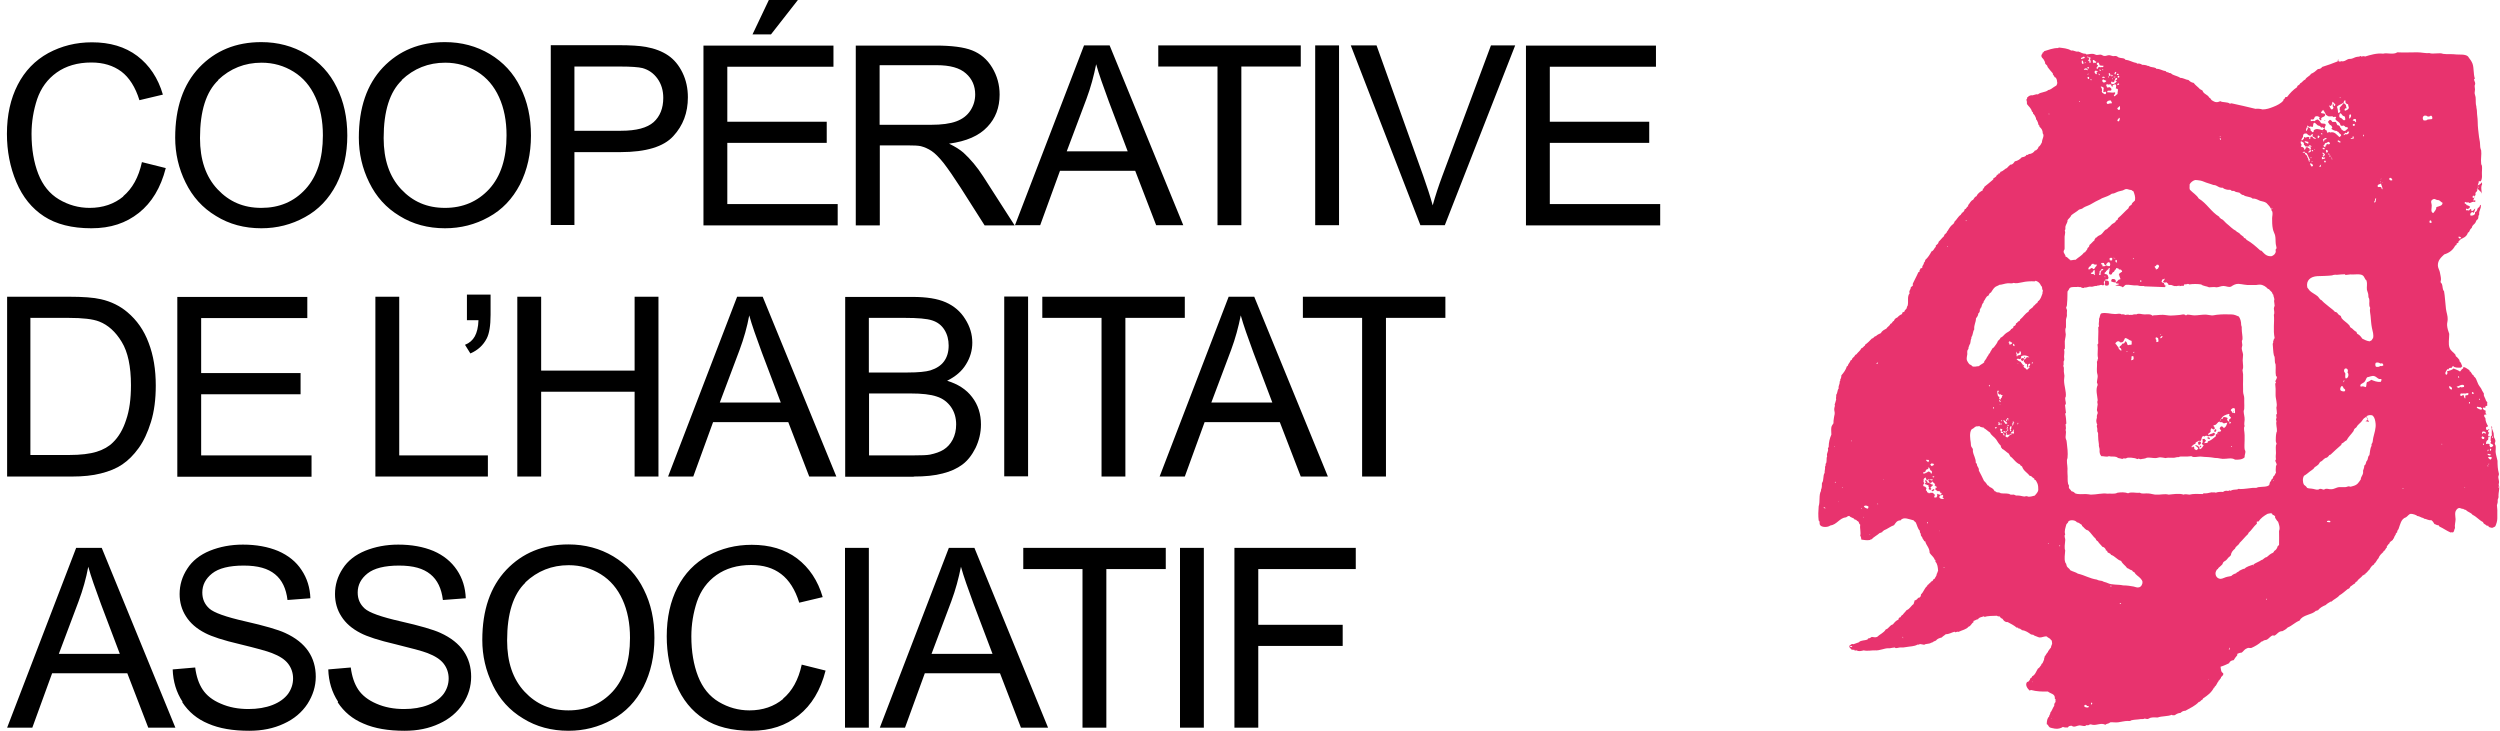
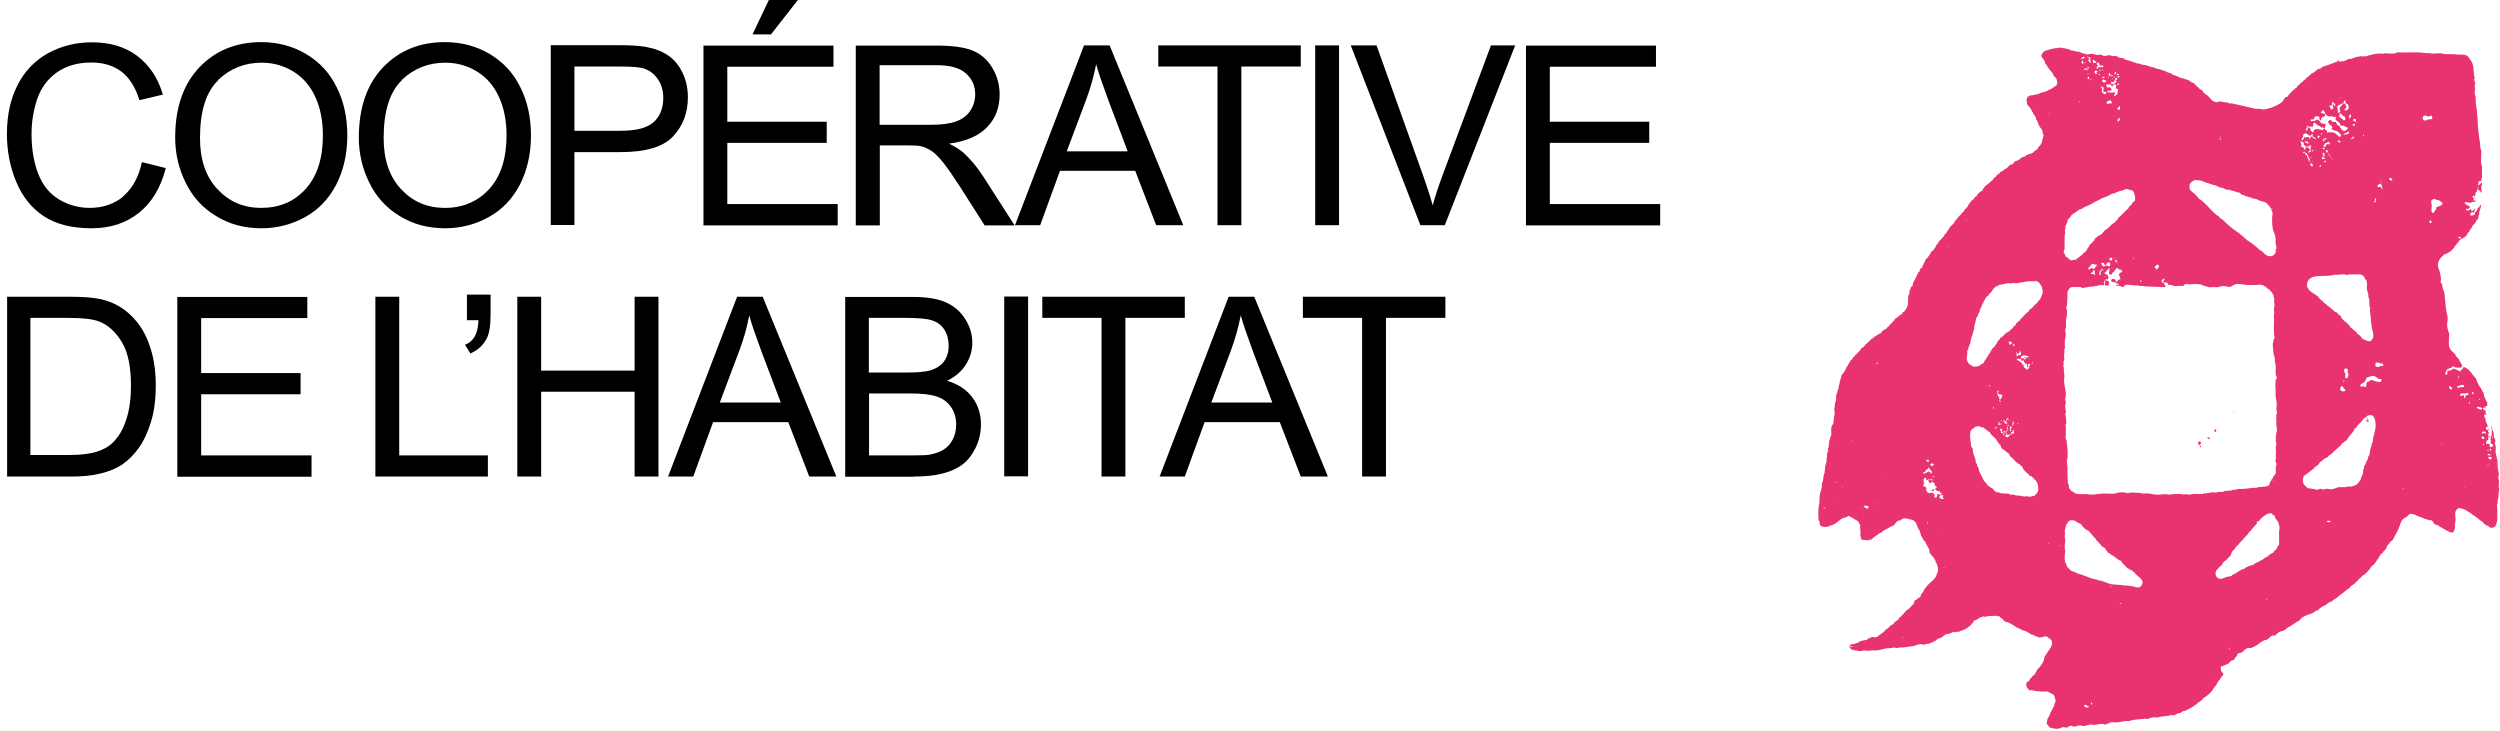
<svg xmlns="http://www.w3.org/2000/svg" id="Calque_1" viewBox="0 0 130 38">
  <defs>
    <style>.cls-1{fill:#e8336e;}</style>
  </defs>
-   <path d="M65.43,37.84v-4.25h4.39v-1.1h-4.39v-2.9h5.07v-1.1h-6.31v9.35h1.24ZM62.6,28.49h-1.24v9.35h1.24v-9.35ZM57.53,37.84v-8.25h3.09v-1.1h-7.41v1.1h3.08v8.25h1.24ZM49.47,31.26c.22-.59.38-1.19.5-1.79.14.51.37,1.15.66,1.94l.98,2.59h-3.17l1.03-2.74ZM47.06,37.84l1.03-2.83h3.91l1.09,2.83h1.41l-3.83-9.35h-1.33l-3.59,9.35h1.31ZM45.18,28.49h-1.24v9.35h1.24v-9.35ZM40.73,36.34c-.48.4-1.07.6-1.76.6-.57,0-1.1-.15-1.59-.44-.49-.29-.85-.74-1.08-1.33-.23-.59-.35-1.29-.35-2.08,0-.62.1-1.22.29-1.8.2-.58.53-1.04,1.02-1.39.48-.34,1.08-.52,1.8-.52.63,0,1.14.15,1.56.47.41.31.73.81.94,1.49l1.22-.29c-.25-.86-.7-1.53-1.33-2.01-.64-.48-1.42-.71-2.36-.71-.83,0-1.58.19-2.27.56-.69.38-1.22.93-1.59,1.65-.37.72-.56,1.57-.56,2.55,0,.89.16,1.73.49,2.51.33.78.81,1.37,1.44,1.78.63.41,1.45.62,2.46.62s1.8-.27,2.47-.8c.67-.53,1.14-1.31,1.4-2.33l-1.24-.31c-.17.79-.5,1.38-.98,1.78M27.31,30.29c.63-.6,1.39-.9,2.26-.9.62,0,1.17.16,1.67.47.5.31.87.75,1.13,1.32.26.57.39,1.23.39,1.99,0,1.2-.3,2.13-.9,2.79-.6.65-1.37.98-2.3.98s-1.67-.32-2.28-.97c-.61-.65-.91-1.54-.91-2.66,0-1.41.32-2.41.95-3.01M25.62,35.62c.36.74.88,1.32,1.58,1.74.69.43,1.48.64,2.36.64.81,0,1.57-.19,2.27-.58.7-.38,1.24-.95,1.63-1.7.38-.75.57-1.6.57-2.55s-.18-1.77-.55-2.51c-.36-.74-.89-1.31-1.59-1.73-.69-.41-1.47-.62-2.33-.62-1.32,0-2.39.44-3.23,1.32-.83.88-1.25,2.09-1.25,3.65,0,.82.18,1.6.54,2.33M17.56,36.52c.33.5.77.87,1.35,1.11.57.25,1.28.37,2.13.37.67,0,1.27-.12,1.8-.37.53-.24.94-.59,1.23-1.03.29-.44.43-.91.43-1.41s-.13-.95-.39-1.33c-.26-.38-.66-.7-1.21-.95-.37-.17-1.06-.37-2.07-.6-1.01-.23-1.63-.45-1.87-.67-.24-.22-.36-.49-.36-.83,0-.39.17-.72.51-.99.34-.27.89-.41,1.64-.41s1.26.15,1.63.45c.37.3.58.75.65,1.34l1.19-.09c-.02-.55-.17-1.04-.46-1.47-.29-.43-.69-.76-1.22-.99-.53-.22-1.14-.33-1.83-.33-.63,0-1.2.11-1.72.32-.51.21-.91.52-1.17.93-.27.41-.4.85-.4,1.32,0,.43.11.82.33,1.16.22.35.55.64,1,.87.34.18.95.38,1.81.58.86.21,1.41.36,1.67.46.39.15.67.33.84.55.17.22.26.48.26.77s-.09.56-.26.8c-.18.24-.45.44-.81.58-.36.14-.78.21-1.25.21-.53,0-1.01-.09-1.44-.28-.42-.18-.74-.43-.94-.73-.2-.3-.33-.68-.39-1.15l-1.17.1c.02.63.19,1.19.51,1.68M9.48,36.52c.33.5.77.87,1.35,1.11.57.25,1.28.37,2.13.37.67,0,1.27-.12,1.8-.37.53-.24.94-.59,1.23-1.03.28-.44.43-.91.43-1.41s-.13-.95-.39-1.33c-.26-.38-.66-.7-1.21-.95-.37-.17-1.06-.37-2.07-.6-1.01-.23-1.63-.45-1.87-.67-.24-.22-.36-.49-.36-.83,0-.39.17-.72.51-.99.34-.27.89-.41,1.64-.41s1.26.15,1.63.45c.37.3.58.75.65,1.34l1.19-.09c-.02-.55-.17-1.04-.46-1.47-.28-.43-.69-.76-1.22-.99-.53-.22-1.14-.33-1.83-.33-.63,0-1.2.11-1.72.32-.51.21-.91.52-1.17.93-.27.41-.4.85-.4,1.32,0,.43.11.82.33,1.16.22.35.55.64,1,.87.34.18.95.38,1.81.58.86.21,1.41.36,1.66.46.39.15.67.33.84.55.17.22.26.48.26.77s-.09.56-.26.8c-.18.24-.45.44-.81.58-.36.14-.78.21-1.25.21-.53,0-1.01-.09-1.44-.28-.43-.18-.74-.43-.94-.73-.2-.3-.33-.68-.39-1.15l-1.17.1c.02.63.19,1.19.51,1.68M4.09,31.26c.22-.59.39-1.19.5-1.79.14.51.37,1.15.66,1.94l.98,2.59h-3.17l1.03-2.74ZM1.68,37.84l1.03-2.83h3.91l1.09,2.83h1.41l-3.83-9.35h-1.33L.37,37.84h1.31Z" />
  <path d="M72.07,24.78v-8.25h3.09v-1.1h-7.41v1.1h3.08v8.25h1.24ZM64.02,18.19c.22-.59.38-1.19.5-1.79.14.51.37,1.15.66,1.94l.98,2.59h-3.17l1.03-2.74ZM61.61,24.78l1.03-2.83h3.91l1.09,2.83h1.41l-3.83-9.35h-1.33l-3.59,9.35h1.31ZM58.52,24.78v-8.25h3.09v-1.1h-7.41v1.1h3.08v8.25h1.24ZM53.46,15.42h-1.24v9.35h1.24v-9.35ZM45.18,20.46h2.16c.6,0,1.05.05,1.37.16.32.1.56.29.74.54.18.26.27.56.27.91,0,.3-.06.56-.18.79-.12.23-.28.4-.47.52-.19.12-.43.2-.71.26-.16.03-.44.04-.84.04h-2.33v-3.22ZM45.18,16.53h1.87c.67,0,1.15.04,1.42.13.28.09.49.25.64.49.15.24.22.51.22.82,0,.33-.08.6-.24.82-.16.22-.4.37-.71.47-.24.07-.63.11-1.18.11h-2.02v-2.83ZM47.51,24.78c.6,0,1.1-.05,1.51-.16.41-.1.75-.26,1.02-.46.27-.2.5-.49.69-.87.18-.38.28-.78.28-1.22,0-.54-.15-1.02-.46-1.42-.3-.4-.74-.68-1.3-.85.44-.22.77-.5.98-.85.22-.35.33-.73.33-1.13,0-.43-.12-.84-.37-1.23-.24-.39-.58-.68-1.01-.87-.43-.19-1-.28-1.72-.28h-3.51v9.35h3.57ZM38.46,18.19c.22-.59.39-1.19.5-1.79.14.51.37,1.15.66,1.94l.98,2.59h-3.17l1.03-2.74ZM36.05,24.78l1.03-2.83h3.91l1.09,2.83h1.41l-3.83-9.35h-1.33l-3.59,9.35h1.31ZM28.14,24.78v-4.41h4.86v4.41h1.24v-9.35h-1.24v3.84h-4.86v-3.84h-1.24v9.35h1.24ZM24.88,16.66c-.01.35-.08.63-.19.83s-.28.35-.51.44l.28.45c.39-.17.67-.43.85-.78.13-.25.2-.66.2-1.23v-1.05h-1.23v1.33h.6ZM25.37,24.78v-1.1h-4.61v-8.25h-1.24v9.35h5.84ZM16.2,24.78v-1.1h-5.74v-3.18h5.17v-1.1h-5.17v-2.86h5.52v-1.1h-6.76v9.35h6.98ZM1.6,16.53h1.96c.74,0,1.27.06,1.6.19.46.18.85.53,1.17,1.06.32.52.48,1.28.48,2.25,0,.71-.08,1.31-.25,1.8-.16.5-.39.89-.69,1.18-.21.21-.49.37-.84.48-.35.11-.83.17-1.45.17h-2v-7.14ZM3.74,24.78c.57,0,1.07-.05,1.5-.16.44-.11.81-.26,1.12-.47.31-.21.59-.49.85-.85.26-.36.47-.81.64-1.36.17-.55.25-1.18.25-1.89,0-.83-.12-1.57-.37-2.22-.24-.65-.61-1.18-1.11-1.6-.38-.32-.84-.55-1.37-.67-.38-.09-.94-.13-1.67-.13H.37v9.35h3.37Z" />
  <path d="M86.33,11.71v-1.1h-5.74v-3.18h5.17v-1.1h-5.17v-2.86h5.52v-1.1h-6.76v9.35h6.98ZM75.13,11.71l3.66-9.35h-1.26l-2.53,6.79c-.19.51-.36,1.02-.5,1.53-.13-.48-.3-.99-.49-1.53l-2.43-6.79h-1.34l3.62,9.35h1.27ZM69.63,2.36h-1.24v9.35h1.24V2.36ZM64.55,11.71V3.46h3.09v-1.1h-7.41v1.1h3.08v8.25h1.24ZM56.5,5.13c.22-.59.38-1.19.5-1.79.14.51.37,1.15.66,1.94l.98,2.59h-3.17l1.03-2.74ZM54.09,11.71l1.03-2.83h3.91l1.09,2.83h1.41l-3.83-9.35h-1.33l-3.59,9.35h1.31ZM45.75,3.39h2.96c.69,0,1.2.14,1.52.43.32.28.48.65.48,1.09,0,.3-.08.58-.25.84-.17.26-.41.44-.73.56-.32.12-.76.18-1.33.18h-2.66v-3.09ZM45.75,11.71v-4.15h1.44c.32,0,.55.01.69.04.19.05.38.13.56.25.18.12.39.33.63.63.23.3.53.73.89,1.29l1.24,1.95h1.56l-1.63-2.54c-.32-.5-.67-.91-1.03-1.24-.17-.15-.42-.31-.75-.47.9-.12,1.56-.41,1.99-.87.43-.45.64-1.01.64-1.68,0-.51-.13-.98-.39-1.41-.26-.43-.61-.72-1.04-.89-.43-.17-1.07-.25-1.9-.25h-4.15v9.35h1.24ZM40.09,1.79l1.4-1.79h-1.51l-.85,1.79h.95ZM43.56,11.71v-1.1h-5.74v-3.18h5.17v-1.1h-5.17v-2.86h5.52v-1.1h-6.76v9.35h6.98ZM29.87,3.46h2.39c.56,0,.95.03,1.15.08.32.09.58.27.78.55.2.28.3.61.3,1,0,.54-.17.96-.5,1.26-.34.3-.9.45-1.7.45h-2.42v-3.34ZM29.87,11.71v-3.8h2.4c1.32,0,2.24-.28,2.74-.83.51-.55.76-1.22.76-2.02,0-.46-.09-.89-.28-1.28-.19-.39-.44-.69-.75-.9-.31-.21-.7-.36-1.15-.44-.33-.06-.8-.09-1.42-.09h-3.53v9.35h1.24ZM20.89,4.16c.63-.6,1.39-.9,2.26-.9.62,0,1.17.16,1.67.47.5.31.87.75,1.13,1.32.26.57.39,1.23.39,1.99,0,1.2-.3,2.13-.9,2.79-.6.65-1.37.98-2.3.98s-1.67-.32-2.28-.97c-.61-.65-.91-1.54-.91-2.66,0-1.41.32-2.41.95-3.01M19.2,9.49c.36.74.88,1.32,1.58,1.74.69.43,1.48.64,2.36.64.81,0,1.57-.19,2.27-.58.7-.38,1.24-.95,1.63-1.7.38-.75.57-1.6.57-2.54s-.18-1.77-.55-2.51c-.36-.74-.89-1.31-1.59-1.73-.69-.41-1.47-.62-2.33-.62-1.32,0-2.39.44-3.23,1.32-.83.88-1.25,2.09-1.25,3.65,0,.82.18,1.6.54,2.33M11.34,4.16c.63-.6,1.39-.9,2.26-.9.62,0,1.17.16,1.67.47.5.31.87.75,1.13,1.32.26.57.39,1.23.39,1.99,0,1.2-.3,2.13-.9,2.79s-1.37.98-2.3.98-1.67-.32-2.28-.97c-.61-.65-.91-1.54-.91-2.66,0-1.41.32-2.41.95-3.01M9.65,9.49c.36.74.88,1.32,1.58,1.74.69.43,1.48.64,2.36.64.81,0,1.57-.19,2.27-.58.7-.38,1.24-.95,1.63-1.7.38-.75.57-1.6.57-2.54s-.18-1.77-.55-2.51c-.36-.74-.89-1.31-1.59-1.73-.69-.41-1.47-.62-2.33-.62-1.32,0-2.39.44-3.23,1.32-.83.88-1.25,2.09-1.25,3.65,0,.82.18,1.6.54,2.33M6.42,10.21c-.48.4-1.07.6-1.76.6-.57,0-1.1-.15-1.59-.44-.49-.29-.85-.74-1.08-1.33-.23-.59-.35-1.29-.35-2.08,0-.62.1-1.22.29-1.8.2-.58.53-1.04,1.02-1.39.48-.34,1.08-.52,1.8-.52.63,0,1.14.16,1.56.47.41.31.73.81.94,1.49l1.22-.29c-.25-.86-.7-1.53-1.33-2.01-.64-.48-1.42-.71-2.36-.71-.83,0-1.58.19-2.27.56-.69.38-1.22.93-1.59,1.65-.37.72-.56,1.57-.56,2.55,0,.89.16,1.73.49,2.51.33.78.81,1.37,1.44,1.78.63.41,1.45.62,2.46.62s1.8-.27,2.47-.8c.67-.53,1.14-1.31,1.4-2.33l-1.24-.31c-.17.79-.5,1.38-.98,1.78" />
  <path class="cls-1" d="M122.68,10.07c.06.05-.04.12,0,.18-.03.02-.04-.03-.05-.05.02-.04.04-.09.05-.13" />
  <path class="cls-1" d="M122.71,10.26h.03s-.02.02,0,.04c-.02,0-.02-.02-.02-.04" />
  <path class="cls-1" d="M122.52,10.61s-.06.03-.12.04c-.05,0-.06.05-.11.06.02-.04,0-.09-.02-.11.11-.03.15-.05.25,0" />
-   <path class="cls-1" d="M123,21.18c.04.08.15.18.09.3-.07-.02.03-.12-.07-.12,0-.08-.04-.1-.04-.17.01,0,.02,0,.03,0" />
  <path class="cls-1" d="M123,21.48s.02,0,.03,0c0,.02-.01.03-.04.03,0-.02.01-.02,0-.04" />
  <path class="cls-1" d="M123.1,21.6s-.04.09,0,.14c-.04,0-.04-.06-.05-.09.02-.02.04-.03.05-.05" />
  <path class="cls-1" d="M123.13,21.74s0,.16.06.18c-.03.05-.1-.04-.18,0,.02-.05.07-.06.11-.08,0-.05-.03-.09,0-.11" />
-   <path class="cls-1" d="M120.92,6.28s-.05,0-.06-.03c.02-.02.05,0,.06.03" />
+   <path class="cls-1" d="M120.92,6.28s-.05,0-.06-.03" />
  <path class="cls-1" d="M104.5,17.81s.04,0,.04.03c-.02,0-.04,0-.04-.03" />
  <path class="cls-1" d="M105.27,18.55s.05.03.04.07c-.02.01-.03.02-.05,0,0-.04,0-.05,0-.08" />
  <path class="cls-1" d="M105.26,18.67s-.05.08-.09.11c-.03-.02-.05-.06-.07-.04-.06-.12.12-.16.16-.07" />
  <path class="cls-1" d="M116.17,21.37s-.03,0-.03.04c-.01,0-.01-.02-.03-.02,0-.02.04-.03.05-.02" />
  <path class="cls-1" d="M115.22,22.32c.07.05,0,.13-.04.15-.09-.05,0-.16.04-.15" />
  <path class="cls-1" d="M114.92,22.81s-.02.01-.03.03c-.04,0-.05-.04-.1-.04-.03-.1.12-.07.12,0" />
  <path class="cls-1" d="M114.33,23.15s0-.08-.04-.11c.02-.11.17-.11.16,0,0,.05-.07.09-.12.11" />
  <path class="cls-1" d="M106.69,37.39s.03-.04,0-.04v.04ZM108.4,36.76c.06.02.17.06.22,0,0-.03-.02-.03-.03-.05-.03,0-.04.01-.07,0-.02-.09-.19-.08-.12.05M108.75,36.65s.04-.05.05-.08c0-.02-.03-.03-.04-.04-.02.02-.06.1,0,.11M105.67,35.48s.04-.04,0-.04c0,.01-.01.02,0,.04M114.85,35.34v-.04s-.04.04,0,.04M115.93,33.78s0-.05.02-.09c-.01,0-.01-.01-.03,0,0,.03-.04.1,0,.1M98.96,33.19s.01-.08-.02-.08c-.01.02,0,.07.02.08M110.23,31.36s-.02.06.04.05c0-.03-.04-.04,0-.04,0,.02,0,.03.02.04.03-.04-.03-.07-.06-.04M117.86,31.18s.03-.02.03-.04c-.01,0-.02-.01-.04,0-.01.01-.02.05,0,.05M109.73,30.49s.06.01.07,0c0-.03-.02-.04-.05-.04,0,.02-.01.03-.02.04M101.06,29.49s.01.03.04.04c.02-.02,0-.02,0-.04-.02,0-.02,0-.04,0M107.08,28.37s.01.04.04.04c.01-.01.01-.04,0-.05-.02,0-.03,0-.04,0M106.49,28.26s.01.03.04.03c0-.02,0-.04-.03-.04,0,0,0,.01,0,0M97.25,27.81s-.01-.03-.04-.03c0,.02.01.03.04.03M100.85,27.63s.03-.04,0-.04v.04ZM100.25,27.22s0-.05,0-.07h-.04s0,.08.04.07M121,27.14c.05,0,.16.04.18,0,.03-.08-.2-.09-.18,0M109.51,28.6c-.04-.09-.09-.15-.19-.17-.07-.1-.17-.17-.23-.28-.06-.03-.1-.07-.11-.13-.15-.13-.25-.31-.4-.44-.15-.02-.2-.15-.31-.23,0-.03-.02-.03-.02-.06-.08-.04-.16-.13-.25-.13-.08-.12-.35-.15-.45-.04,0,.07-.07.09-.1.15-.04.16-.12.34-.06.52-.08.1.02.19,0,.32-.02.16-.05.41,0,.51-.01.2-.06.43,0,.61,0,.03.04.06.05.09.02.05.02.11.05.15.05.07.13.1.16.18.12.07.29.1.4.18.38.09.6.25.99.31.07.05.18.05.27.07.09.06.19.06.29.11.22.11.54.06.8.12.2,0,.39.03.55.06.09.02.18.07.28.04.11-.02.19-.17.18-.28,0-.06-.07-.15-.11-.19-.1-.11-.25-.18-.3-.3-.05-.03-.11-.05-.13-.11-.11-.02-.19-.11-.26-.12-.09-.14-.24-.21-.31-.37-.23-.07-.31-.25-.53-.32-.02-.09-.16-.09-.19-.15v-.05s-.06-.03-.09-.04M96.87,26.91h.03s0-.03-.02-.04c0,.01-.01.02,0,.04M118.51,27.61c.07-.16-.01-.36-.05-.48-.07-.05-.1-.14-.15-.2,0-.03-.02-.04,0-.08-.04-.02-.06-.08-.13-.07-.03-.14-.15-.08-.27-.06-.18.1-.35.22-.47.4-.04,0-.05,0-.08,0-.02.03,0,.07,0,.11-.17.14-.28.35-.45.49v.04c-.16.14-.29.32-.45.47-.05.13-.2.16-.24.3-.1.08-.2.19-.21.33-.04.07-.09.09-.14.14-.04.04-.06.09-.1.12-.05.05-.12.07-.16.12-.03.04-.03.09-.06.12-.06.07-.14.12-.2.18,0,.02-.01.04-.02.05-.03,0-.04.02-.06.04-.06.11-.09.18-.04.31.04.09.13.16.24.16.1,0,.24-.09.36-.11.08-.02.15-.02.2-.04.06-.07.15-.11.25-.14.03-.07.14-.07.18-.14.09-.03.15-.09.26-.1.1-.11.28-.15.44-.21,0,.02,0,.04.02.04.02-.02,0-.03,0-.05.13-.09.29-.14.42-.23.09-.01.15-.14.27-.15.1-.09.2-.18.33-.23.02-.03.05-.05.06-.09.09-.05.15-.13.18-.25.03-.02.05-.04.07-.06.01-.25,0-.49,0-.74M96.82,26.46s0-.05-.02-.05c-.01.01-.02.06.02.05M94.92,26.44c0-.07-.08-.05-.11-.08.03.03.05.08.11.08M96.92,26.34c.05.06.12.1.21.11.02-.02.03-.06.03-.11-.05-.04-.19-.09-.24,0M97.66,26.23s0-.06-.02-.06c-.01.01-.02.07.02.06M95.62,26.11s-.02-.03-.04-.04c0,.02.02.04.04.04M124.94,25.42s.04,0,.04-.04h-.04v.04ZM95.81,25.38v-.04h-.03s0,.04.03.04M128.19,25.35s-.01-.03-.04-.03c0,.03.02.04.04.03M129.94,25.35s0-.06-.03-.05c-.02.02-.01.06.03.05M95.37,25.06s.04.04.08.04c0-.02.02-.02,0-.04-.01,0-.01-.01-.03,0,0,.05-.03.01-.06.02M118.24,24.99s-.02,0-.04,0c-.02.03.04.04.04,0M97.95,24.96s.04-.05,0-.04v.04ZM100.04,24.89s0-.01,0,0c0,0,.01,0,0,.02.02,0,.02-.01.03-.02,0,.06-.06,0-.03.05-.02,0-.02-.01-.03,0,.01.03,0,.01.03.03-.03.03-.03.03,0,.04,0,0-.04.03-.02.04.02-.02.01,0,0,.02.02,0,.03-.03.04,0-.02,0-.04.04-.03.04.01,0,.02-.02.03,0-.05.03-.01.02,0,.04,0,.02-.02.03-.04.04,0,0-.01-.01-.02,0,0,0,.01,0,0,.02.03.01.03-.04.04-.02-.03,0-.05.08-.02.04.01.03-.04.04-.02.04.04-.02,0,.02.02.02.01,0,.02-.01.04-.02-.02.03.02,0,.02.02,0,.01-.03.03,0,.04,0-.01.01-.03.04-.03-.03.05-.01.01.02.03,0,0-.01,0-.02.02.03-.02.04.01.06.04-.03.03-.02.09-.04.12,0,0,0-.01.02-.02.02.04,0,.04.04.04-.01.06.03.06.04.09,0-.02.04.02.05,0,0,.02-.01.02,0,.03.03-.01.08.01.06-.03,0,.01.04.04.04.02-.01,0-.02,0-.02-.02.05.02.16-.02.14.03.01,0,.01-.01.03,0,.03.02,0,.06.04.04-.02.05.03,0,.04.04,0,0-.01,0-.02.02.02,0,.02-.01.03,0,0,.03-.03,0-.04.02.01,0,0,.02.02.03-.01-.02-.05.02-.03.03.04-.03-.02.02,0,.03,0-.02.02,0,.03.02.02-.02.07.01.04-.02.03,0,.05,0,.06,0-.02-.02.04-.04,0-.07.01,0,.02.03.03,0-.02-.02,0-.04,0-.07-.02,0-.02.01-.03,0,.04-.01.03-.04.03-.05,0,.04.03-.01.04,0,0,.01-.02,0-.02.02.04,0,.06.04.11.03,0,.02.03.02.04.04-.03.01,0,.03-.04.02,0,.01,0,.02,0,.03,0,0-.01,0-.02,0-.02.02-.02.04,0,.05,0-.02-.01-.02-.02-.03,0,0,.01,0,.02,0,0,.01,0,.02,0,.03,0,.01,0,.02,0,.03.02,0,.02-.01.03-.02-.02.05.01,0,.03.03,0,0-.04.03-.02.04,0-.03.02,0,.03,0,0-.01.01-.02.03-.02,0,.01-.01.01-.02.03.04-.02.06,0,.11,0,0,0,0,.01,0,0,0,0-.01,0-.02-.02.03.01.02-.01.04-.02,0,.02-.03.03,0,.04,0-.01,0-.02.02-.02,0-.02-.02-.03,0-.04-.03.02-.03-.02-.06,0,.02-.04-.01,0-.02-.02.04,0,0-.07.04-.04,0-.04,0-.05,0-.08-.03,0-.03,0-.02-.02-.03,0-.02.02-.04.03.04-.05-.04.01-.07,0,0-.02.03-.03,0-.04,0,.01-.01.02-.02,0,.03,0,.05-.06.07-.04,0,.01-.05.03-.03.04.02,0,.02-.03.04-.03,0,0,0,.02,0,0-.01-.03,0-.04-.03-.04.02,0,.03-.03.02-.03,0,.01-.02,0-.03.02,0-.05-.07-.02-.04-.08-.02,0-.02.01-.03.02.03-.05-.03-.01,0-.04-.03,0-.09,0-.13,0,0-.01.01-.01,0-.03-.05-.01-.05-.01-.1-.06.03-.02.03-.03,0-.04.04,0,.01-.06.04-.07.02.02-.01,0,0,.04.02,0,.05-.04.04-.05,0,0-.01.02-.02,0,0-.01.02,0,.02-.03-.02-.01-.03.03-.04,0,.01-.03,0-.02-.02,0,0-.04.02-.03-.02-.02,0-.01,0-.02,0-.03-.01,0-.02,0-.03,0,0-.01,0-.02,0-.03.01,0,.02.02.03,0-.04,0,0-.03,0-.04-.01,0-.01.01-.03,0-.01-.01-.01-.03,0-.04-.02,0-.03-.02-.04-.04-.02,0-.03.03-.04,0,.01,0,.02,0,.02-.02-.03,0-.04,0-.04-.04-.03,0-.03.03-.04.04-.01-.03.04-.04.02-.05-.02.02-.04.05-.04.06-.03-.02,0,.02-.02.02-.02,0-.04,0-.07,0,.01-.04,0-.02-.02,0-.02-.03-.03-.07-.04-.07,0,0,.03-.03,0-.04,0,0,0,.02,0,.02,0-.02,0-.03,0-.04-.02-.01-.03.03-.04,0,.01-.04.06,0,.04-.04.03,0,.02.02.02-.02.01,0,.02,0,.03,0,0,0,0,.01,0,.02.02,0,.02,0,.04,0,0-.02-.01-.02-.02-.03,0,0,.01,0,.02,0,0,.03,0,.03,0,.05.02,0,.02-.01.03-.02,0,.02-.03.03,0,.04.02-.02.05,0,.05.02,0-.01,0-.02.02-.02,0-.01-.01-.02,0-.03,0,0,.05.03.03.02,0-.01-.01-.01,0-.03,0,0,.02,0,0,0-.04,0-.05-.02-.09-.03,0,.02.03.03,0,.04,0-.03-.03-.02-.04-.04-.04,0-.05.01-.09,0-.02.02-.05.08-.09.06.02,0,.05-.03.03-.04-.01.02-.02.04-.05.04,0-.02.04-.03.02-.04,0,.02-.03.02-.04.04,0-.02.04-.06.02-.04,0,0,0,.01-.02,0,.02-.04,0-.01-.02-.03,0-.01.02,0,.02-.02-.03,0,0-.03-.02-.04-.03.03,0-.01-.02-.02,0,.04-.07.04-.06.04.01.02-.03.06-.06.07M100.48,24.79s0-.02,0-.02c0,.01,0,.02,0,.03.02,0,.02,0,.04,0,0,.02-.03.03,0,.04.01-.04.04-.02.07-.04-.03-.06-.1-.03-.11,0M100.29,24.38s-.06.02-.08.02c.03.03-.02,0-.02,0,.01.01,0,.04-.02.04,0-.01.02-.02,0-.03,0,.01,0,.02-.02.02.02.04,0,.01-.02.03.02.01,0,.05,0,.05-.02-.02-.02,0,0,.02-.03-.02-.05.03-.08.04,0-.02.01-.02.02-.03-.02.01-.04,0-.04,0,0,.05-.07.07,0,.05-.02,0-.04.03-.02.04.01-.05.01,0,.02,0,.01-.02.05,0,.06,0,0,0-.01,0,0-.02.02,0,.02-.01.03-.02,0,.02,0,.02.03.02,0-.02-.01-.02-.02-.03.02.01.04-.01.06,0,0-.02.03-.04.05-.02,0-.02-.01-.02,0-.03.02.02.03,0,.04-.02.03.03.08.01.08.06.02-.02.05.03.06.02,0,0-.02.02-.03.03.03-.01.04,0,.07,0,0,0,0,.02,0,0-.01-.04,0-.08,0-.12-.02,0-.02,0-.04,0,0-.01.01-.01.02-.03-.02,0-.02,0-.04,0,0-.02-.03-.02-.04-.04,0-.01.01-.01.02-.03-.02,0-.02.01-.03,0,.02-.02,0-.03,0-.05-.02,0-.02.01-.03.02.02-.08-.02-.05-.07-.05,0,0,.01,0,0,.02M129.39,24.25s0-.05-.03-.05c-.02.02-.01.06.03.05M129.4,24.16s.04-.02.04-.04c-.01,0-.02-.01-.04,0,0,.03,0,.03,0,.05M100.41,24.15s-.04.03-.02.04c.01,0,.02-.02.03,0,0,.01-.02,0-.02.02.01,0,.02,0,.03,0,0,.02-.01.02,0,.03.02-.02.03,0,.05,0,0-.02,0-.02,0-.04.01,0,.01.01.03.02.01-.03.04-.03.05-.04-.02-.01.01-.04.02-.05-.02,0-.02.01-.03.02,0-.01,0-.02,0-.03-.05.03,0-.04-.03-.02,0,.01-.02.02-.04.02,0-.01.01-.01,0-.03-.02,0-.02-.01-.03,0,.01.02-.13.07-.06.08M100.18,23.9s-.03.04,0,.08c.02,0,.02-.01.04,0,0,.01-.01.01,0,.03.02,0,.02-.01.03-.02,0,.02-.03.03,0,.04,0,0,.03-.05.04-.03,0,0-.04.03-.02.04.02-.04.04-.06.04-.06,0-.03,0-.04-.03-.07-.03.03-.05-.02-.06,0,.02.02,0,.02-.02,0M129.39,23.8s.05.09.12.1c.03-.03.08-.07.05-.13-.06,0-.18-.05-.18.04M129.51,23.68s0-.04,0-.06c-.06-.01-.1,0-.14-.03-.06.07.08.11.14.09M129.37,23.46s.04-.03.04-.07c-.01-.01-.03-.01-.05,0-.01.02-.02.09.02.08M129.52,23.44s.05-.1,0-.11c-.05,0-.08.12,0,.11M95.39,23.25s.03-.01.03-.04c-.02,0-.04.02-.03.04M126.99,23.12s0-.03,0-.04h-.03s0,.05.04.04M129.12,23.14h.04s.01-.08-.03-.08c-.02,0-.02.06,0,.08M96.28,22.95s.01-.02,0-.04h-.03s0,.03.02.04M129.62,22.78s.01-.07,0-.09h-.03s-.02.09.03.09M129.18,22.73c-.05,0-.06-.03-.11-.04-.11.14.16.21.11.04M129.07,22.46s-.01.1.03.11c.02-.02.02-.06.05-.06.05,0,.05.04.1.04.03-.02,0-.04,0-.08-.05-.03-.14-.06-.18,0M104.15,22.42s.05.06.09.08c.01-.03.03-.01.06,0,0-.11-.1-.07-.15-.07M104.36,22.36s.02.04.05.04c0-.02.02-.01.02-.04,0-.04-.06-.03-.07,0M104.37,22.57s-.02-.06-.04-.1c0-.01.03-.02.03-.04,0-.02-.02-.03-.05-.03.05.13-.01.19-.03.29.03.02.06.04.09.06.03,0,.04-.03.05-.06,0,.01.02.01.03.02.03-.03.04-.08.08-.11.01.02.06,0,.07,0-.02-.03-.01-.09.04-.09.01.02.01.06.04.07,0-.03.02-.05.05-.05,0-.03,0-.09-.03-.11.02-.03.04-.07,0-.09,0,.05-.05.06-.04.12-.07-.02-.05.07-.08.02.02.14-.18.17-.25.12.02,0,0-.04.04-.03M104.01,22.29s0,.12.04.15c0,0-.02.05,0,.07.04.02.09-.01.11.03,0,.07.03.1.06.13.01-.05.01-.06,0-.11-.04,0-.06-.04-.07-.1-.04-.02-.05.02-.07-.02,0-.05.05-.06.04-.12-.03-.02-.08-.02-.12-.03M103.73,22.21s.01.08.04.09c0-.02,0-.04.02-.05.02,0,.02.01.03.02,0,0,0-.01.02,0,0-.08-.06-.06-.11-.04M104.34,22.29s.03.05.04.03c0,0,.01-.08.03-.1-.02-.01-.04-.06-.06-.04.04.02,0,.08,0,.11M104.54,22.43s.03-.02.05-.03c0-.04-.04-.03-.04-.07,0-.02.03-.01.04-.03-.02-.05,0-.08.03-.11-.02,0-.04-.02-.07-.03-.06.08-.04.16-.02.26M103.17,22.24s-.13-.02-.18-.04c-.05-.02-.07-.07-.12-.03-.15-.02-.18.05-.25.1-.04.03-.08.04-.1.06-.12.16-.07.51-.04.69.01.06,0,.12.02.18.02.07.08.1.09.17,0,.03,0,.06,0,.1.03.21.16.37.15.59.02.03.05.04.06.08,0,.14.12.16.1.33.09.18.19.35.27.54.08.06.13.15.19.23.05.01.08.04.1.08.12.05.21.11.26.22.05.01.09.03.11.06.08,0,.16.01.21.05.14.02.29,0,.42.03.03,0,.05.03.08.04.05.01.12,0,.18,0,.05.01.09.05.13.05.03,0,.07-.01.11,0,.11,0,.22.05.33.05.02,0,.04-.02.07-.02.04,0,.09.02.13.03.11,0,.21-.03.32-.06.07-.09.17-.17.18-.3,0-.08,0-.23-.04-.32-.02-.05-.08-.17-.11-.19-.01,0-.04,0-.05-.02,0,0,0-.04,0-.04-.04-.05-.15-.09-.16-.14-.04,0-.05-.02-.09-.02-.12-.17-.32-.25-.39-.48-.05-.05-.1-.04-.11-.11-.23-.08-.33-.31-.52-.43,0-.06-.05-.08-.06-.13-.13-.08-.22-.19-.36-.26.01-.06-.04-.04-.05-.07,0-.03,0-.07-.02-.1-.08-.06-.16-.2-.23-.31-.09-.13-.25-.2-.32-.36-.1-.06-.22-.18-.32-.23M104.36,22.1s.06.05.11.06c0-.05-.07-.07-.11-.06M104.03,22.07s.02.02.04.02c.01-.03.03-.08-.03-.08,0,.02-.02.03-.02.06M104.92,22.08s.04-.06.03-.09h-.03s-.02.05,0,.09M103.91,21.98s.02.03.03.04c-.04.01-.03.08,0,.09.03-.02.06-.03.07-.06-.03-.01-.04-.04-.03-.07-.02,0-.02-.03-.04-.04,0,.02-.02.01-.02.04M104.74,21.96s-.03-.05-.08-.04c0,.04.02.06,0,.1-.03,0-.03.02-.04.04.02,0,.03,0,.04.02,0,.03-.05.04-.03.07.05-.04.1-.11.07-.18.02-.01.03.02.04,0M104.19,21.96s.05,0,.07.02c0,.03,0,.07.03.06.03.01,0-.03.03-.03.02.02.02.05.05.05.02-.02-.02-.05,0-.1-.01-.01-.04,0-.06,0-.01-.07-.08-.09-.13-.12-.02.05.04.06.03.12M104.08,21.92s.01-.06.03-.08c-.06-.01-.06.06-.03.08M104.34,21.91s.02,0,.03-.02c-.02-.02.01-.05,0-.09-.08-.01-.05.08-.03.11M104.43,21.89v-.15s-.07-.01-.08,0c.05.02.04.1.08.14M123.05,21.64c-.02.06-.08.08-.12.11-.07.06-.1.15-.18.22-.05.05-.12.11-.17.17-.02.02-.02.05-.04.07-.03.04-.09.06-.12.11-.02.03-.02.07-.04.1-.11.16-.27.3-.36.48-.1.03-.14.13-.25.16,0,.03-.02.05-.03.08-.19.16-.37.33-.55.5-.02,0-.03.02-.06.02-.04.05-.08.11-.14.14-.02.01-.05,0-.07.02-.06.03-.14.11-.18.15-.03.02-.07.04-.09.05-.04.04-.06.11-.11.15-.05.05-.11.08-.17.12-.03.02-.04.06-.07.09-.05.05-.13.09-.19.14-.1.08-.19.16-.3.22-.08.12-.08.34,0,.47.06.04.12.09.16.16.07.03.14.03.24.04.11.01.25.07.33.05.04,0,.06-.04.1-.04.08-.01.13.04.2.04.03,0,.06-.04.1-.04.08-.02.18.03.29.02.14,0,.28-.1.4-.11.12,0,.23,0,.33,0,.06,0,.12-.04.18-.04.03,0,.06.02.09.02.01,0,.07-.02.11-.03.25-.06.3-.18.42-.35,0-.13.1-.21.12-.33,0-.04,0-.09,0-.13.02-.08.07-.15.06-.26.08-.03.08-.13.11-.21.02-.03.05-.06.06-.09.03-.08.02-.19.1-.24.03-.14.03-.36.11-.48v-.1c.08-.08.06-.21.09-.33.05-.21.15-.5.12-.74-.02-.16-.04-.29-.14-.4-.12-.07-.25-.03-.35.03M103.64,21.23s.02,0,.04.02c.02-.02.01-.09-.02-.09-.01.02-.01.05-.03.07M129.07,21.26c0-.05-.06-.05-.08-.09-.07.03-.22-.08-.19.04.05.03.25.16.27.04M104.03,21.05s-.03-.03-.05-.04c0,.02.04.05.05.04M128.4,20.9s-.04.08,0,.09c.04,0,.07-.08,0-.09M104.05,20.91s-.04-.08-.06-.11c-.02,0-.02.04-.04.04,0,0,0-.01,0,0,.01.04.09.07.11.08M128.92,20.79s.05-.01.04-.04c-.01,0-.01-.01-.03-.02-.02.01-.03.03-.02.06M128.19,20.47s-.08-.03-.12,0c-.04-.02-.07-.01-.12,0-.02.02-.02.09,0,.12.08.01.1-.04.14-.06.05.05.03.16.1.19.03-.03-.03-.14.04-.17.07.03.15-.03.13-.09-.03-.03-.1-.02-.15,0M128.54,20.46s.05.04.08.03c.05-.08-.1-.17-.08-.03M103.86,20.32c0,.11.01.21.04.3.03,0,.03-.02.05,0,.03.02.02.09,0,.11.03.02.04.04.07.07.02-.02-.01-.03,0-.05.04,0,.02-.08.08-.07-.03-.06.03-.08.04-.13-.07,0-.11-.03-.11-.07-.02,0,0,.05-.03.04-.07,0-.06-.06-.11-.08.01-.04.04-.06.05-.1-.01,0-.02-.01-.02-.03-.03,0-.04.01-.06.02M127.35,20.08c0,.1.05.17.14.18.06-.1-.07-.18-.14-.18M121.85,20.18s0-.04,0-.05c-.02-.04-.06-.05-.08-.06-.05.04-.11.14-.06.23.05.04.12.06.21.05.08-.1-.02-.12-.06-.17M103.42,20.05s0,.04.03.05c0-.02.02-.04.03-.06,0-.01-.01-.02-.03-.03,0,.01,0,.03-.03.04M127.75,20.09c0,.08.07.04.11.09.03-.02.04-.05.08-.06.04.05.14,0,.19,0,0-.03,0-.06,0-.08-.13-.09-.24.05-.38.06M121.88,19.88s.02-.07.03-.11c-.05,0-.07.09-.03.11M127.87,19.66s.02-.1-.03-.11c-.02.03-.01.11.03.11M123.72,19.71c-.09-.03-.15-.12-.25-.15-.13-.04-.25.04-.38.06-.07.08-.07.19-.16.26-.07.06-.26.1-.17.23.11-.05.16,0,.26.02.05-.06.02-.19.06-.26.1-.02.16-.08.23-.12.15.06.28.12.48.11.03-.03.06-.09.04-.15-.03-.01-.08,0-.12,0M121.89,19.28c0,.07.05.09.07.15,0,.06-.03.2.02.25.14,0,.18-.24.09-.31.1-.22-.18-.3-.18-.09M104.96,18.91s-.03-.04-.05-.04c0,.02.03.04.05.04M97.58,18.89s0,.05.04.04c-.01-.05.05-.03.04-.08-.04.02-.06.01-.08.04M123.79,18.91c-.06-.04-.13-.08-.24-.05-.05.04-.04.17,0,.21.08.02.18.01.22-.04.05.02.12,0,.16-.02.01-.11-.06-.13-.14-.11M105.67,18.92s.03-.04.03-.09h-.03s-.04.07,0,.09M105.1,18.57c0,.07-.03.09-.07.11-.05-.03-.13-.04-.17,0,.06.05.12.11.21.13.04.04.07.12.11.13v.07s.02-.03.04-.04c0,.04.04.03.04.06-.02.01-.04.01-.04.04.05.03.06.09.13.09,0,.02,0,.03,0,.04.04,0,.05.02.08.02.01-.06.09-.06.11-.11,0-.02-.03-.02-.04-.04.04-.02.04-.08.07-.11-.01,0,0-.01,0-.03-.05-.04-.08,0-.11.03-.01.06.03.11,0,.15,0,0-.01,0-.02,0-.05-.04-.02-.15-.04-.19-.03,0-.04.01-.07,0-.02-.04-.05-.08-.09-.11,0-.05-.01-.07,0-.11.06,0,.1-.04.11-.09.03-.02.05.05.07,0-.01,0-.05.01-.04,0,0-.02,0-.05.02-.05.05.04.08.01.13.02-.12-.1-.31-.14-.44-.04M104.84,18.29s0,.12.03.15c-.01.03-.02.05,0,.09.02,0,.02,0,.04,0,0-.02-.01-.02,0-.04.04,0,.08-.04.12-.02,0-.03.05-.03.07-.04-.03-.06,0-.11-.02-.15-.04.01-.06-.03-.07-.02.06.09-.13.22-.15.04M104.67,17.94s.03.06.08.06c.02-.04-.01-.11-.05-.13,0,.02-.03.04-.03.07M104.45,17.81s.05.05.04.11c.05,0,.13-.03.15-.09-.07-.03-.15-.14-.19-.03M105.02,16.68s.02-.05.03-.07c.16-.12.25-.31.43-.4.03-.16.22-.16.27-.31.08-.02.09-.12.18-.14.01-.03.04-.05.04-.09.14-.08.18-.26.24-.41-.01-.07.02-.1.02-.16-.05-.05-.03-.12-.05-.19,0-.01-.04-.03-.05-.06-.06-.14-.14-.2-.27-.25-.02,0-.03.01-.04.03-.26-.01-.46,0-.67.05-.15.03-.31.07-.45.03-.08.05-.19.01-.3.02-.15.01-.3.08-.43.08-.08.06-.19.07-.26.15-.07.07-.12.16-.18.25-.07.02-.1.09-.13.16-.14.04-.16.21-.25.3,0,.03,0,.03,0,.05-.07.06-.1.16-.12.26-.05.01-.04.09-.08.12v.08s-.03.1-.08.12c0,.12-.07.18-.12.26,0,.21-.11.32-.09.57-.08.11-.06.3-.15.4,0,.02.01.04,0,.07-.06.09-.02.28-.11.34.01.06-.02.08-.04.11.03.08-.04.13-.06.19-.01.05,0,.11,0,.17-.01.09-.04.19-.03.28,0,.05.08.19.14.25.02.02.07.03.1.05.02.02.03.04.04.05.11.06.23,0,.35,0,.08-.08.2-.12.28-.2,0-.02.01-.03,0-.06.05-.03.07-.1.11-.14.03-.1.12-.15.14-.26.02,0,.03,0,.04,0,.02-.11.1-.17.13-.26.06-.03.09-.07.12-.11.07-.1.13-.16.17-.28.05-.05.11-.09.14-.17.11-.04.16-.13.23-.19.1-.1.26-.13.32-.26.06-.03.13-.05.12-.14.07-.03.14-.06.13-.16.08,0,.08-.1.16-.11M111.3,14.63s-.02.02,0,.02c.01-.01.02,0,.04,0,0-.03.03-.02.02-.05-.02,0-.02,0-.03-.02,0,0,0,0,0,0,0,.03-.03-.03-.04,0,.02,0-.03.06,0,.06M109.46,14.43c-.02-.05,0,0,.02-.02-.01,0,0-.01,0-.03-.02,0-.03.03-.04,0,.02,0,.03-.03.02-.03-.03.02-.03.05,0,.07M121.95,14.26c-.14,0-.3.02-.43.03-.05,0-.1-.01-.14,0-.04,0-.08.02-.11.03-.24.03-.52.03-.77.04-.34.02-.6.21-.52.59.05.05.08.12.13.17.12.11.28.18.4.28.06.05.09.12.14.17.02.02.05.02.07.04.04.03.08.09.12.12.09.08.19.15.28.23.1.08.22.16.3.26.12,0,.13.09.2.15.04.03.08.04.1.06.02.03.02.07.04.11.09.13.28.23.4.37.03.03.03.08.06.11.02.02.06.04.09.06.07.07.14.14.23.18,0,.04.02.07.04.1.12.05.19.15.26.25.12.06.23.12.38.14.03-.02.07-.04.11-.06.02-.04.04-.08.07-.11.04-.18-.02-.35-.06-.53-.04-.19-.05-.42-.07-.62-.01-.14-.06-.28-.02-.42-.09-.15-.02-.31-.05-.46,0-.03-.03-.06-.04-.09-.01-.06,0-.13-.02-.2-.01-.06-.05-.13-.06-.19-.02-.15.03-.31-.02-.48-.11-.09-.1-.2-.2-.27-.14-.1-.45-.03-.64-.05-.07.01-.17.02-.27.03M108.81,14.16s-.03.03-.04,0c0,.05-.07.02-.04.05,0,0,0,.02.04.04.04-.01.15,0,.13.05.02.01.04,0,.04,0-.04-.01.04-.03,0-.04-.02.02.01-.04-.02,0,.01-.03.02-.05,0-.05.02-.02.01-.08,0-.06.02-.05,0-.07,0-.1,0,0-.05-.02-.05,0,.01,0,0,.01,0,0-.01.07-.06.06-.05.1M109.33,13.99s-.02-.01-.04,0c0,.03-.05.01-.04.07-.06.02-.1.05-.05.11-.01,0-.02-.02-.03,0,.01.03,0,.08-.02.1.01,0,0,0,0,.02.05,0,.05,0,.04.02.01-.03.07,0,.05-.03,0,0-.01,0-.02,0,0-.02.02-.03,0-.02.02-.03,0-.12.03-.11-.01,0-.01-.02-.02-.03.02.01.01,0,.04,0,0-.02-.01-.02-.02-.03.05-.02.03-.04.08-.03,0-.03.04-.03.04-.04-.01,0,0,0,0-.02-.02,0-.03-.02-.04,0,.02-.02-.02-.04,0-.03M109.62,14.02s-.05,0-.05.04c0,0-.01-.02-.02,0,.01.02-.03.04-.05.05,0,0,.03.03,0,.03-.01,0-.05.03-.07.06,0,0,.02.05.03.05.08,0,.14.03.17.13,0,0-.02-.01-.02,0,0,.01.03.01.03.04-.01.03.02.14-.15.1,0,.04-.03.05,0,.08.05-.03.15,0,.17.05.01.04-.02.1.02.11-.03.02-.03.03-.04.07-.08.04-.2.04-.18-.05,0,0-.03.03-.03,0,.02,0,0-.01,0-.03.01,0,.02.02.03,0-.03-.02.02-.05,0-.09,0,.01-.02,0-.03.02.04-.03.04-.07.03-.1-.08.08-.07.11-.04.22-.02,0-.03.04-.07.04-.08-.04-.11-.03-.18,0,0-.01-.01-.02-.02,0,0,.02-.05,0-.05,0-.02,0-.05.02-.06.03-.01,0-.09,0-.07,0-.06,0-.14.04-.18.04-.1,0-.12-.01-.18,0,0,0,.02,0,.02,0-.12.03-.15.05-.26.04,0,.02.01.02,0,.03-.03-.02-.12,0-.13-.02-.02-.07-.12,0-.18-.05-.06.04-.32-.03-.44.07-.03.06-.07.13-.11.18-.01.18,0,.4-.02.55-.01.07,0,.15-.02.2,0,.03-.03.05-.03.08,0,.08.07.11.04.22-.01.06,0,.12,0,.19,0,.08-.05.16-.05.25,0,.14,0,.24,0,.36,0,.03-.02.06-.03.09-.01.09.01.23.02.29,0,.14-.07.31-.05.47,0,.1.01.19,0,.28-.02,0-.02.03-.04.04.04.11,0,.25,0,.37,0,.09.04.17-.02.23-.01.06,0,.11,0,.17,0,.03-.02.05-.02.07,0,.03.02.06.03.1,0,.06,0,.14,0,.21,0,.07.03.15.03.21,0,.08-.02.15-.02.23,0,.3.12.58.09.85-.08.12.02.24,0,.4-.01.01-.03.02-.04.04.02.14.03.28.05.41-.01.02-.04.02-.04.05.04.16.05.33.06.5,0,.02-.04.02-.04.05,0,.09.04.21,0,.29.06.16-.04.33.02.48.02.04.04.09.04.16.03.27.07.54.04.82-.07.14,0,.36,0,.55,0,.09-.01.19,0,.27.02.15-.01.36.03.52,0,.02.03.05.04.07.01.05,0,.1,0,.13.02.07.11.11.13.18.08.02.15.05.19.11.17.07.37.04.56.04.09,0,.17.02.26.03.3,0,.59-.09.86-.05.16-.02.37.04.53-.05.19-.03.39-.03.55.03.16-.09.43,0,.61-.03.11.08.3.02.46.04.13.01.23.05.34.06.26.02.49-.06.7,0,.24-.02.54-.08.78,0,.06-.04.21-.01.3,0,.21-.05.43-.04.69-.03.02-.01.03-.03.05-.04.12.02.29-.02.41-.05.06.02.16-.02.22.02.1-.04.23-.05.38-.04.05-.05.16-.08.26-.05.03,0,.04-.03.07-.03.03,0,.04.02.07.02.09-.07.21-.05.34-.07.05-.05.11-.02.17-.02.18,0,.42-.04.62-.06.06,0,.13,0,.18,0,.04,0,.09-.04.14-.04.21-.03.44,0,.55-.11.02-.09.03-.18.1-.21v-.06c.06-.03.1-.08.11-.17.08-.04.09-.14.14-.2-.03-.14,0-.22,0-.36.1-.08-.05-.18-.03-.3.03.01,0-.03.03-.03-.02-.12-.01-.24,0-.33,0-.13-.02-.28,0-.41.01-.03.03-.05.03-.09-.02-.04-.04-.08-.04-.13,0-.09,0-.3.03-.42,0-.03.02-.05.03-.08.01-.19-.07-.38-.02-.54-.04-.03-.03-.12,0-.16,0-.06-.05-.18.02-.21-.01-.1-.01-.21-.03-.32.07-.22-.05-.46-.04-.7.01-.19,0-.37-.02-.55.02-.01.03-.05.04-.08-.01-.01-.02-.02-.04-.04.03-.08.11-.16.08-.26-.02,0-.04,0-.04-.02-.04-.22,0-.38-.02-.6-.06-.11-.03-.25-.05-.37,0-.04-.03-.07-.04-.11-.04-.17-.04-.39-.06-.59.02-.03.04-.1.02-.15.03-.02.04-.06.04-.11.02,0,.03-.01.04-.04-.09-.44,0-.83-.04-1.21.05-.11,0-.24,0-.34,0-.04.03-.09.04-.13,0-.09-.03-.17-.03-.26.05-.11-.04-.21-.04-.32-.02-.01-.03-.02-.04-.04-.02-.12-.13-.15-.18-.24-.03,0-.03-.02-.06-.02-.1-.11-.24-.21-.41-.22-.07,0-.13.01-.2.02-.1,0-.19,0-.29,0-.22.02-.44-.05-.64-.06-.15,0-.27.07-.37.14-.13.06-.26-.03-.4-.03-.14,0-.24.07-.37.07-.11-.03-.26,0-.38,0-.11-.06-.31-.06-.41-.15-.2-.03-.42-.03-.62,0-.01-.02-.05-.02-.07-.03-.06.03-.14.02-.2.03,0,.03,0,.06-.02.07-.1,0-.15,0-.2.02.02-.01-.04,0,0-.03-.02,0-.03,0-.04,0,0,.02.01.02.02.03-.03,0-.04,0-.03-.03-.03.03-.11,0-.14.04,0,0,0-.01,0-.02-.09.03-.17-.03-.25-.05-.04-.01-.09,0-.16,0,.01-.03-.02,0,.02-.04-.04-.02-.05-.08-.08-.05.01-.05-.02-.02-.03-.05-.09.02-.16.03-.18-.04.01-.05.06-.04.06-.08,0,.01,0,.01-.02.02.04-.06.04-.04.05-.09-.04,0-.05.03-.05.04-.02-.01.01-.02,0-.03-.03.04-.05,0-.08.04,0,0-.04.09-.04.11.02.05.11.06.13.07.02.01-.02,0,0,.04.03.03.02.06.05.1,0,0,.05-.02.07,0-.04.03-.08.04-.08.07-.34-.01-.69-.03-1.04-.04-.02,0-.04-.01-.06-.02-.06,0-.11.01-.17,0-.07,0-.11-.03-.18-.03-.19.02-.38-.05-.57-.03-.05,0-.11.1-.17.13-.08-.08-.26-.09-.39-.08.06-.04.17-.06.21-.09-.01,0-.06,0-.04-.03,0,0,.02.01.02,0-.06-.01-.06.02-.13,0,.01-.03,0-.01-.02,0,0-.01.01-.01.02-.03-.04.01-.01,0-.03-.03-.04.02-.19-.02-.23-.04,0-.05-.01-.02-.02-.06.02,0,.02.01.03,0-.02-.02,0-.05.03-.07.17-.02.2.06.19.16.03-.03.02.01.05,0-.03,0,.02-.03,0-.03,0,0,0,.02,0,0,.03-.03.07-.02.08-.05-.02-.03-.02.04-.04,0,.06-.07.1-.03.12-.07.02.03.03,0,.02-.02,0,0,0,.02,0,.02.05-.04-.07-.1,0-.1-.06-.04-.03-.08-.04-.11-.04.04-.02,0-.03-.04.03.03,0-.06.04-.04-.02-.05.09-.04.07-.08,0,0,0,.02,0,.02,0-.05.05,0,.06-.03-.02-.05,0-.09-.06-.1,0,0,.02,0,.02,0-.05-.05-.08,0-.14-.04,0,0,.01-.02,0-.03,0,0-.05-.02-.06,0,.02-.02-.02-.02-.02-.04-.02.03-.03,0-.06.02.03.06-.07.08-.08.12,0,0,.02-.01.02,0-.03.04-.07.1-.1.08,0,.04-.04.04-.04.05,0,.01,0,.05-.02.06-.08.05-.13,0-.14-.04,0-.02,0-.09,0-.1,0,0,.01,0,.02,0,0-.05,0-.13.02-.19,0,0,0,.02,0,.02-.02-.06-.09.04-.08.06M112.04,13.88s0-.01,0,0c.03.03.05.08.08.11-.01,0-.02-.03-.03,0,.01.01.03.02.06.02,0-.03.03-.03.04-.04,0,0-.01.01,0,.02.05-.02.03-.09.08-.11,0-.05,0-.08-.04-.1,0,0,0,.02,0,.02-.01-.02,0-.03,0-.04-.03.03-.07-.03-.11.04,0,0,0,.02,0,.03,0,0-.07.04-.04,0,0,0,0,0,0,0-.04-.03-.02.05-.04.06M108.84,13.72s-.01-.01-.03,0c0,.04,0,0-.02,0-.02.04-.09.07-.07.11-.1.03-.17.16-.09.19.04-.02.02-.03.08-.04,0-.01,0-.02,0-.03.05-.03.12,0,.14.04.02,0,.02-.01.04,0,0-.04.02,0,.02-.02.02-.04.07-.12.11-.14-.02-.03.04-.03,0-.04,0-.02.04-.02.02-.03-.05-.01-.17.02-.18-.05M109.66,13.64c-.06-.03-.1.08-.13.08.03.01-.04.03,0,.04-.02,0-.02,0,0,.02-.05,0-.06.04-.08-.02,0,0,0,.02,0,.02-.03-.07-.05-.06-.04-.11,0,.03-.02,0-.03,0,0,.02-.05-.03-.07.02,0,0,0-.02,0-.02,0,.04-.01,0-.03,0,0,.03-.01.03-.03.04,0,0,0,.01,0,0,.02.02-.01.03,0,.04.02-.03,0,.01.02,0,0-.01.02-.01.03-.02-.02.03.01.03.03.04-.02.02.01.05,0,.08.05.01.07-.03.07,0,0-.01.02,0,.04,0,0-.01,0-.02,0-.03,0,.04.04-.02.04.02.03-.01,0-.02.02-.04.05.01.07,0,.11.04.02-.01.05,0,.1,0,.02-.02,0-.1.03-.09,0-.05-.06-.08-.04-.11M110.04,13.63s0,.06,0,.04c.03,0-.02-.03,0-.03.03,0,0,.05.02.03,0-.03,0-.02.03-.03-.03-.03,0-.12-.03-.12,0,0,.01,0,0,0-.02.01-.03-.03-.04,0,.02.02-.03.02-.03.03.02.02.02.06.02.09,0-.02.04-.02.05,0-.03.01-.03,0-.05,0M109.7,13.45s-.01.09.03.09c.02-.01.06.02.08,0-.01,0,.02-.02.03-.02,0-.01-.01-.01-.02-.03,0,0,.01,0,.02,0,0-.03,0-.02,0-.04-.03,0-.01-.01,0-.03-.03-.03-.01.02-.05-.02-.02.02-.02.01-.03,0-.04.03-.05.01-.06.02M110.95,13.47s.01-.02,0-.04c-.02,0-.02,0-.03-.02.01,0,0-.03,0,0-.02.02,0,.06.02.07M109.86,13.41c.07,0,.04.02.1.04,0-.03.03.02.03,0,0,0-.01,0,0-.02-.02,0-.02.01-.03.02-.03-.03,0-.02,0-.04-.02.01-.04,0-.04,0,0,0,0,.01,0,0-.01,0-.02,0-.03,0M101.25,12.83s.04,0,.04-.04c-.03,0-.04,0-.04.04M126.36,11.59s.06,0,.08,0c0-.04,0-.08-.02-.11-.08-.07-.12.07-.06.11M102.24,11.5s.03-.05,0-.06c-.02,0-.03.07,0,.06M118.16,10.86s0-.06-.03-.05c0,.03,0,.06.03.05M127.01,10.54c-.07-.02-.12-.1-.19-.13-.03-.01-.08,0-.12-.02-.06-.02-.09-.05-.14-.04-.03,0-.09.04-.11.06-.07.09,0,.17,0,.27.01.11-.08.36.08.4.06-.09.16-.16.16-.31.13-.05.34-.06.32-.24M123.5,10.42s-.05.05-.04.11c.1.01.08-.15.1-.22-.06,0-.07.06-.05.11M107.63,13.53c.1.02.18-.03.3-.02.14-.13.32-.21.43-.37.03,0,.04-.03.07-.03.03-.08.12-.11.12-.21.05-.04.1-.07.1-.16.1-.07.16-.17.26-.24-.01-.08.06-.06.05-.13.06,0,.08-.05.11-.07.05-.05.14-.07.19-.11.08-.06.13-.16.21-.23.03-.03.08-.03.11-.06.02-.02.03-.05.05-.06.08-.05.11-.1.17-.16.06-.06.15-.08.21-.15,0-.02.01-.04.02-.06.05,0,.06-.05.1-.06v-.06c.2-.16.36-.36.55-.52.02-.11.08-.13.16-.18.02-.12.12-.15.18-.23.03-.19-.03-.33-.08-.47-.04-.02-.08-.04-.11-.07-.11,0-.17-.05-.26-.05-.07,0-.12.05-.18.07-.09.03-.2.04-.29.08-.07.03-.19.1-.28.09-.14.11-.34.17-.52.24-.1.07-.23.11-.33.17-.12.06-.26.16-.37.2-.13.05-.23.09-.33.17-.06.01-.1.04-.16.05-.12.11-.28.19-.4.29-.04.11-.14.17-.2.26.02.11-.09.22-.11.34,0,.03,0,.08,0,.12,0,.03-.03.05-.03.08,0,.03.02.05.02.08,0,.07-.02.14-.03.23,0,.07,0,.14,0,.2-.01.13.01.31,0,.43,0,.06-.06.1-.05.16,0,.08.11.17.1.26.11,0,.15.14.25.16M128.82,9.86s.02-.03.02-.06c-.01,0-.01-.01-.03,0,0,.02-.03.07,0,.07M128.88,9.77s0-.05-.03-.06c-.02.02,0,.06.03.06M128.85,9.68c.15-.01-.05-.15,0,0M123.65,9.73c.07-.02.1,0,.17,0,.02.04.02.1.06.12.04-.09-.07-.22-.06-.31-.07.05-.23.04-.17.18M123.86,9.52s.03-.01.04-.04c-.02,0-.03.01-.04.04M123.77,9.45s0,.02,0,.03c.02,0,.03-.01.03-.04-.02,0-.03,0-.04,0M116.47,10.03c-.06-.03-.16-.03-.21-.05-.04-.02-.06-.04-.09-.05-.04-.01-.08,0-.11,0-.03-.01-.05-.05-.09-.06-.03,0-.07,0-.11,0-.06,0-.2-.05-.22-.06-.03-.02-.03-.04-.06-.05-.02,0-.05.01-.08,0-.1,0-.21-.1-.31-.13-.03-.01-.08,0-.12-.02-.07-.02-.15-.06-.24-.08-.15-.04-.29-.12-.41-.14-.07-.01-.19-.03-.25-.03-.14.02-.26.13-.31.23.01.11-.03.23.03.29.13.14.35.27.44.44.42.25.65.7,1.07.95,0,.06.07.06.09.11.12.03.19.16.29.24.17.13.3.29.5.39.01.02.02.03.04.05.05,0,.06.05.11.05.06.09.16.14.24.21.01.01,0,.04.02.05.03,0,.04.03.08.03.02.02.04.05.05.07.27.15.49.35.71.55.03,0,.04.02.07.02.14.14.25.31.53.28.11-.05.2-.12.21-.25,0-.03-.02-.07,0-.1,0-.03.03-.03.04-.06,0-.07-.03-.14-.04-.22-.02-.18,0-.31-.04-.47-.03-.09-.1-.23-.11-.31-.04-.18-.04-.39-.04-.56,0-.11.05-.24,0-.37-.04-.02-.04-.08-.04-.13-.01-.01-.04,0-.04-.03-.05-.11-.14-.17-.21-.26-.1-.08-.22-.08-.34-.12-.11-.04-.21-.13-.38-.11-.12-.12-.36-.08-.48-.19-.09.01-.12-.06-.18-.09M123.8,9.33s.03-.01.03-.04c-.02,0-.04.02-.03.04M124.24,9.31c0,.05.08.1.16.06,0-.11-.16-.18-.16-.06M120.61,8.68s.04,0,.06,0c0-.05.02-.08.03-.12-.05.02-.09.06-.09.13M120.2,8.66c.16-.02.03-.17-.07-.17-.02.07.05.12.07.17M120.2,8.44s.05-.02.05-.05c-.01,0-.02-.01-.04,0-.01.01,0,.04,0,.06M120.87,8.44h.06c.06-.11-.13-.12-.06,0M121.28,8.29s0-.06-.04-.06c0,.03,0,.06.04.06M120.15,8.22s.02.01.04,0c0-.01.01-.02,0-.04-.02,0-.05,0-.04.04M121.21,8.2s.03-.01.03-.04c-.02,0-.04.02-.03.04M120.74,8.18s0,.08,0,.12c.04-.07.16,0,.17-.1-.03-.02-.06-.02-.09,0-.03-.02-.05-.06-.09-.03M121.12,8.12s.01.03.04.03c.02,0,.02-.02.03-.04,0,0-.01,0-.02-.02-.02,0-.05,0-.04.04M121.12,8.08s.02-.11-.03-.11c-.02.03,0,.09.03.11M120.76,7.94c0,.06.06.06.07.11,0,.02-.04.02-.05.04,0,.03.02.05.05.05.01-.04.06-.05.07-.09-.02-.06-.08-.12-.14-.11M119.77,7.94s.05,0,.08,0c0,.1.09.12.13.18-.01.01,0,.05-.02.06h.04c.04.09.04.17.08.25.02-.02.02-.07,0-.1.02,0,.04,0,.05,0-.07-.11-.11-.25-.18-.36-.04,0-.04-.03-.08-.02-.01-.02,0-.05-.03-.06-.05,0-.1,0-.1.05M120.21,7.85s.04.02.07.02c.02-.08-.07-.1-.07-.02M120.95,7.89s.05.03.04.07c.05,0,0-.07.06-.06,0-.03-.01-.04,0-.07-.03,0-.06-.03-.09-.04-.04.04.01.05,0,.11M120.37,7.78s-.01-.03-.04-.03c0,.04.01.04.04.03M120.77,7.69c0,.07.08.1.12.06,0-.08-.07-.07-.12-.06M121.09,7.38c-.06-.01-.08.07-.16.05-.02.04-.07.05-.06.11-.01.01-.04,0-.05.02,0,.06.05.08.09.1.03-.02.02-.04,0-.08.01-.01.03,0,.05,0,0-.04.02-.08.05-.1.03.04.11.03.15,0-.01-.06-.04-.1-.08-.11M120.02,7.48s.04-.08,0-.11c-.06.02-.09-.04-.18-.02.02.08.11.08.17.12M119.63,7.43s.04.07.06.11c-.02.02-.04.04-.04.09.08,0,.13.04.17.09,0,.03-.03.04,0,.06.05,0,.08-.04.08-.11.04,0,.04-.02.08-.02.03.04.09.05.12.09.02.07-.02.08.02.12-.03,0-.03-.01-.06,0-.01.02-.03.06-.02.08.05-.03.13-.03.14-.1,0-.03-.06-.01-.05-.05.02-.03.04-.05.04-.11-.03-.03-.08-.03-.08-.08,0,0,.01,0,.02,0,.04,0,.02.04.05.04.02,0,.03-.02.04-.04-.02-.02-.06-.04-.1-.05-.03.02-.05.05-.07.08-.05-.01-.09-.03-.13,0-.03-.04-.06-.08-.1-.11,0-.04.01-.05,0-.09-.05-.02-.08-.08-.16-.08-.01.02,0,.06,0,.1M121.55,7.34s.13.13.17.04c-.05-.02-.13-.14-.17-.04M120.79,7.25s.03.06.03.11c.05,0,.04-.04.04-.09.04-.02.09-.03.13-.05-.04-.1-.14,0-.19.03M115.44,7.27s.03,0,.04,0c0-.03,0-.08-.04-.1-.02.03,0,.05,0,.09M115.44,7.12s.03-.03.03-.05c-.03,0-.06.04-.03.05M122.3,7.18s-.06,0-.07.04c.05.02.11-.02.17-.02,0-.06-.02-.1-.04-.13-.03.02-.01.1-.05.11M120.52,7.19c.06,0,.08-.05.1-.11-.03-.01-.04-.03-.09-.03-.01.04-.02.1,0,.13M122.9,7.1s.05-.08.02-.1c-.03,0-.06.08-.02.1M120.18,7.01s0,.04-.03.04c-.11.03-.16-.1-.23-.11-.04,0-.1,0-.13.04-.04.03-.02.08-.03.12,0,.06-.1.1-.08.2.08,0,.08-.07.13-.1,0-.02-.01-.04,0-.07.05-.01.06.02.09.03.05-.04.17-.07.19,0,0,.02-.03.05,0,.07.07,0,.04-.06.05-.11.07-.05.13.01.15.07.04-.02.08.06.13.03-.02-.09-.14-.08-.18-.15.02-.01.04-.07.02-.1-.04,0-.03.04-.08.03M120.72,6.99s.06,0,.05-.03c-.03-.01-.03-.05-.07-.04,0,.03,0,.05.02.07M122.06,6.86s0,.04-.04.06c-.03,0-.03-.02-.06-.02-.02.05-.12.08-.08.13.05,0,.03-.05.08-.05.07.02.12,0,.16-.03-.01-.06.04-.05.04-.1-.03-.02-.06,0-.1,0M120.78,6.87s.05-.04.02-.04c0,.02-.03.02-.02.04M122.35,6.47s0,.03,0,.07c.02,0,.05.01.08,0,.03-.03.03-.06,0-.1-.03,0-.06.01-.09.02M122.36,6.27s.08.02.11.04c0,.02,0,.03,0,.04.03,0,.04,0,.05-.02,0-.05-.02-.09-.02-.14-.06-.02-.15.01-.16.08M110.1,6.29s.04.02.08.02c.03-.04.06-.11.04-.18h-.04c0,.07-.09.06-.07.16M126.17,6.02c-.19-.06-.23.15-.14.24.03.01.09,0,.14,0,.06-.08.21-.04.3-.07.03-.08,0-.16-.06-.18-.08.06-.17.08-.24,0M122.15,6.17c.07-.03.13-.11.1-.21-.13-.05-.07.12-.1.21M106.56,5.95v-.04h-.03s0,.05.03.04M121.9,6.04c-.13,0-.1-.14-.22-.15-.03.06-.07.17,0,.23.12,0,.18.23.28.09-.02-.05,0-.13-.06-.17M120.71,5.88c.06.03.17,0,.2.07,0,.15-.17.11-.21.21,0,.04.04.1-.03.1-.03-.03-.06-.05-.08-.1.01-.02.03-.03.04-.05-.07-.07-.18-.1-.26-.03-.02.06-.04.12-.1.14-.04-.02-.07-.02-.11,0,0,.04-.01.05,0,.08.06,0,.13-.03.2,0,.04-.05.08-.06.15-.09.08.04.14.11.18.19.07.05.21,0,.24.07.03.07-.05.09-.04.18-.06,0-.08.02-.12-.04-.03,0-.03.02-.05.03-.05-.04-.1-.12-.18-.11-.07-.04-.11-.12-.19-.15-.1.03-.04.15-.09.22-.05,0-.08-.02-.13-.03,0,.02,0,.05-.03.04,0-.03-.03-.05-.08-.04,0-.03,0-.05-.03-.04-.02.08-.09.17-.08.27.09,0,.04-.07.1-.1-.01-.03-.03-.09,0-.11.03.04.06.07.12.08,0,.06.04.06.02.12.05.02.07.07.11.09.04-.01.06-.03.05-.09.09-.13.31-.07.45-.02.06-.02.05-.1.14-.09.01.02,0,.06.02.08.01.01.03,0,.05,0,.01.07.05.07.04.14.06,0,.07-.02.11-.04.02,0,.02.03.05.03.23-.07.35.13.48.24.03-.03.07-.04.09-.09-.01-.1-.14-.09-.13-.18-.03,0-.02,0-.05,0,0-.03-.03-.03-.04-.05-.12,0-.2-.05-.29-.11.01-.03.05-.04.05-.08-.03-.05-.05-.12-.12-.12-.04-.05-.07-.11-.11-.16.04-.03.06-.09.11-.11.06.02.1.06.12.11.08,0,.11,0,.18,0,.04.05.05.12.09.17.09,0,.13.06.15.14.02.02.06.02.04.07.07.02.08.1.18.09.06,0,.1-.09.16-.11,0-.03.02-.04,0-.07-.02-.02-.06-.02-.11-.02-.05-.06-.11-.12-.19-.05-.01-.04-.07-.02-.08-.06-.02-.17-.2-.18-.26-.31,0-.04.04-.06.04-.1-.03-.03-.1-.02-.14,0-.04-.08-.15-.02-.25-.04-.06-.01-.08-.06-.13-.07-.04-.1-.1-.19-.16-.27-.03.06-.1.08-.11.17M110.1,5.65s.05.08.09.07c.07-.01.06-.13.03-.2h-.03c.01.06-.09.07-.09.13M121.66,5.71s.02-.07,0-.11c.06-.07.14-.14.19-.22,0-.01,0-.02-.02-.02-.1.07-.23.1-.31.19.04.1.06.22.06.32.06.01.11-.04.12-.11-.01-.03-.05-.02-.05-.06M121.2,5.52s-.05-.05-.09-.02c.05.06.07.14.12.19.1,0,.09-.05.11-.11-.01-.03-.04-.04-.05-.07.03-.04.02-.06,0-.11h.05s.01.08.03.11c.06,0,.07-.04.06-.1-.07-.02-.08-.1-.14-.12-.02.07-.02.17-.09.22M108.16,5.29s0-.05-.04-.04c0,.04.01.06.04.04M121.86,5.37c.06.01.09.05.13.09-.01.05.03.1.03.17-.02.02-.04,0-.07,0,0,.03-.03.04-.04.07.02,0,.01.05.03.06.09-.03.18-.07.2-.15,0-.04-.02-.08-.03-.11,0-.02,0-.04,0-.05-.02-.06-.1-.04-.13-.09-.03-.05,0-.09-.03-.15-.08.02-.06.09-.1.16M109.6,5.41c.07-.03.15-.04.22-.04,0-.07-.04-.08-.05-.14-.13-.04-.32.1-.17.18M121.71,5.07c-.08-.04-.03.09,0,0M109.23,4.5c.05.06.11.16.06.26.02.08.1.1.16.14.07,0,.08-.08.06-.13-.05,0-.11.02-.14.02.02-.08,0-.16.03-.22-.04-.03-.1-.09-.17-.06M109.62,4.41s0-.03-.04-.03c-.04,0-.06.03-.07.06,0,.02.04,0,.04.02-.01.04,0,.06.02.09.05,0,.08,0,.11-.02.07.01.16.11.09.18-.09.02-.21-.04-.19.09.14-.01.26.04.4,0,.05.1-.09.12-.05.21.09-.02.11-.09.18-.12,0-.1.03-.15.02-.25-.03-.03-.07-.03-.11-.04.02-.08.05-.2-.04-.22-.03.02-.07.03-.11.04-.02.03,0,.06,0,.09-.02-.02-.07-.01-.08-.04v-.07s-.11-.03-.16,0M110.11,4.43s.08-.02.09-.05c-.01-.09-.14-.02-.09.05M109.38,4.29c.05.01.13-.03.15-.08-.04-.04-.11-.03-.14-.08-.11,0-.08.14,0,.16M108.69,4.14s.03.03.05.04c0-.02.02-.01.02-.04-.01-.04-.04-.02-.07,0M109.87,4.12s.01-.02,0-.04h-.04s0,.04.03.04M109.94,4.24s-.04.04-.07.04c-.03,0-.01-.04-.05-.04-.04,0-.05.05-.04.1.12.09.23-.03.29-.1,0-.03-.06-.02-.07-.05.03-.02.05-.05.09-.06v-.06s-.04-.03-.08-.02c.01.08-.07.09-.06.18M108.56,4c-.02.05,0,.11.06.11.03-.02.02-.09,0-.11-.04,0-.03,0-.06,0M109.94,4.03v-.04h-.03s0,.05.03.04M109.66,3.98h-.03c-.05.06.07.06.03,0M109.31,4.04s.11.02.14,0c0-.07-.15-.07-.14,0M109.98,4.02s.02-.02.02-.04c-.01,0-.02,0-.03,0-.02.01-.03.05,0,.05M110.12,4.03s.04,0,.07,0c.03-.03.01-.06,0-.09-.05,0-.08.02-.07.08M109.79,3.9s0,.05,0,.07c.05,0,.07-.01.07-.05-.02-.03-.05-.04-.08-.02M109.11,3.84s.04.06.07.08c.03-.05-.03-.11-.07-.08M110.08,3.9s.07.01.09,0c.02-.09-.11-.09-.09,0M108.56,3.89s.06-.04.04-.06c-.04,0-.05.03-.04.06M109.64,3.82s.03,0,.04.03c-.07.04.02.14.07.08,0-.06-.06-.19-.11-.11M109.99,3.88s.05-.08.06-.13c-.05-.06-.15.1-.06.13M108.96,3.68c-.1.06,0,.15.04.19,0-.02.03-.02.04-.04,0-.04-.02-.05-.02-.09.03-.03.04.02.06,0,0-.07-.08-.05-.12-.07M109.17,3.66s.05.02.08.03c0-.05-.03-.07-.08-.07v.04ZM109.36,3.65s.02-.07-.03-.06c0,.03,0,.07.03.06M108.36,3.63c.08,0,.13-.03.2.03.01-.14-.18-.13-.2-.03M108.53,3.53s.05.05.09.03c0-.03,0-.05,0-.07-.04-.01-.08,0-.08.04M109.09,3.39s0,.03,0,.04c-.03.03-.07.06-.07.12.02.03.06.05.08,0-.02,0-.02,0-.02-.03.04.03.04-.05.08-.04.05.05.15-.02.18.02.02-.02.05-.04.04-.08-.07-.01-.13,0-.2-.02,0-.06-.04-.08-.04-.13-.08-.06-.16.07-.07.11M108.4,3.29s.05,0,.05-.04c0,0-.01,0,0-.02-.03,0-.05.02-.04.05M108.32,3.32s0-.01.02,0c0-.06-.01-.16-.08-.18-.01.06-.03.19.06.18M108.82,3.16s.03.09.04.13c.04-.03.08-.04.13-.02,0-.02.02-.03.02-.06-.07,0-.14-.17-.19-.05M108.61,2.96s-.05-.01-.08-.02c0,.03.02.02.02.05.03,0,.06,0,.06-.04M108.65,3.07s-.09.07-.08.11c.04.01.02-.04.06-.03.03,0,.01.07.02.11.03.02.04,0,.07-.02-.02-.06-.01-.15-.06-.18.03,0,.03-.01.05-.02v-.04s-.08-.03-.11-.02c0,.05.04.04.04.09M108.22,3.07c.06-.02.14-.03.19-.06,0-.04-.03-.05-.05-.07-.04.05-.18.04-.14.13M127.98,12.34s-.08-.03-.12-.04c-.07.08.08.09.09.16-.04.05-.13.05-.11.16-.04.01-.07.03-.1.05,0,.03,0,.04,0,.06-.02.02-.04.03-.07.04-.11.23-.31.38-.57.46-.17.16-.34.31-.33.58,0,.11.07.21.1.33.02.13.07.29.06.41,0,.04-.02.07-.02.11,0,.04.05.06.07.11.05.12.02.29.11.37.05.26.06.61.1.92.02.17.1.38.09.54,0,.11-.04.2-.03.32.01.15.06.3.11.44,0,.27-.06.52.02.73.06.16.21.23.3.35,0,.03.02.06.03.09.08.05.13.13.19.2,0,.03-.02.02-.02.04.09.06.12.18.16.29-.05,0-.04.05-.08.06-.16,0-.32.01-.4-.09-.04.02-.05.07-.08.1-.07,0-.15-.01-.15.08-.03,0-.04-.01-.06-.02-.04.06-.19.24-.06.3.07-.03.07-.13.03-.18.12-.04.27-.06.34-.15.13.06.23.08.34.16.06-.05.08-.13.16-.16,0-.02.01-.05.02-.08.13.03.21.11.31.17,0,.03.02.03,0,.05.12.03.1.18.21.21,0,.07.08.1.11.15.06.1.08.2.14.32.06.12.15.19.2.33.02.05.07.1.09.15,0,.03,0,.07,0,.1.01.05.05.11.07.16.03.08.04.14.11.19-.01.06-.01.13,0,.18-.03,0-.04.04-.08.02-.02.03-.03.06-.03.11-.05.01-.03-.05-.06-.04-.16.06.03.16.09.18-.01.04-.04.15.04.17-.02.04-.04.02-.1.03-.06.05,0,.14.04.18,0,.16.07.31.14.42-.02.03-.07.03-.1.05-.02.08,0,.14.04.15.06.01.08-.06.14-.05-.04.04-.11.08-.07.16,0,.03.05,0,.05.03-.02.03-.09.11-.04.19.02.02.05-.02.07,0-.01.04-.05.06-.09.04,0,.04.02.09,0,.13-.01.04-.04.02-.06.05-.03.04-.06.12-.04.18.06-.02.12-.02.18,0-.03.07.01.13.05.17.07-.02.13-.04.14-.11-.03-.06-.11-.06-.15-.11,0-.04.04-.05.04-.09-.02-.01,0-.06-.04-.04.04-.09,0-.18.04-.26.03,0,.02.02.04.02-.03-.2.02-.35-.04-.5.05,0,.07.06.04.09.02.1.07.18.09.28.01.07,0,.14.02.2.02.06.07.11.07.2,0,.04-.03.08-.03.13,0,.03.03.06.04.1.02.1,0,.21,0,.32.01.15.07.31.1.47,0,.22.01.44.07.66.02.06-.02.11-.03.17,0,.09.04.19.04.29,0,.04-.02.08-.02.12,0,.04.02.07.03.11.01.15-.04.32-.04.47,0,.03.01.05,0,.08,0,.05-.04.09-.04.14,0,.03,0,.06,0,.1,0,.06-.03.11-.04.17,0,.1.03.22.02.37,0,.11,0,.21,0,.31,0,.15-.05.29-.1.41-.04.05-.11.06-.17.09-.09-.03-.18-.01-.2-.11h-.08c-.05-.08-.18-.08-.19-.19-.21-.1-.33-.28-.55-.38-.08-.12-.25-.14-.34-.25-.07-.02-.1-.02-.14-.06-.08.02-.15-.06-.23-.04-.04,0-.11.06-.13.1-.1.12-.05.31-.04.48,0,.14-.06.31-.03.46-.05.07-.03.2-.12.23-.03-.02-.08-.01-.11,0-.21-.09-.38-.22-.58-.31-.02-.02-.04-.05-.05-.07-.08.02-.14-.05-.21-.06-.04-.08-.09-.15-.16-.2-.17.02-.24-.07-.39-.08,0,0,0-.02-.02-.03-.13-.02-.2-.1-.33-.11-.03-.05-.23-.11-.32-.11-.11,0-.18.14-.26.18-.26.08-.3.38-.39.62-.04.04-.07.09-.07.17-.04,0-.04.05-.07.06v.04c-.05.06-.08.13-.11.22-.04,0-.03.04-.04.06-.06.07-.17.09-.18.19-.03.03-.07.04-.08.1-.03,0-.03.02-.05.03,0,.02-.01.05,0,.08-.08.04-.08.17-.18.19,0,.03,0,.02,0,.04-.1.09-.21.18-.26.33-.09.08-.12.22-.22.28-.01.01,0,.04-.02.05-.11.05-.17.16-.23.26-.08.06-.12.16-.21.2v.04c-.07,0-.09.06-.15.07-.07.12-.22.17-.28.3-.05.02-.1.05-.11.11-.09.04-.15.11-.24.16-.03.06-.06.12-.14.13-.14.11-.27.24-.43.33-.11.14-.29.2-.41.32-.02.02-.02,0-.04,0-.09.06-.19.1-.26.18-.17.07-.31.15-.41.28-.03-.02-.04.03-.1.02-.21.22-.7.2-.85.51-.24.09-.39.27-.62.36-.07.08-.17.14-.27.19-.23,0-.27.18-.44.24-.03,0-.03-.03-.06-.02-.13.03-.21.18-.33.23-.05.02-.1.01-.15.04-.04.02-.05.05-.11.05-.13.13-.34.25-.52.33-.04.02-.1,0-.16,0-.04,0-.11.04-.15.06-.08.05-.14.15-.21.19-.08,0-.16.03-.22.06-.01.03,0,.04,0,.07-.08.09-.13.16-.19.26-.12.01-.2.06-.24.16-.15.07-.27.13-.44.18,0,.01,0,.02,0,.02.02.12.02.27.13.31.04.12-.05.14-.11.22,0,0,0,.03,0,.04-.03.04-.08.06-.07.11h-.04s-.02.03,0,.04c-.09.07-.11.23-.21.29,0,.02-.02.03,0,.05,0,0-.02,0-.04,0-.13.26-.34.42-.56.56-.02.03-.04.05-.05.08-.08.01-.09.11-.18.11-.18.2-.45.32-.7.46-.12,0-.19.05-.25.11-.13.01-.22.06-.3.12-.05,0-.13.02-.16-.02-.2.09-.52.06-.73.14-.12,0-.26-.02-.39.02-.06.02-.09.06-.15.06-.08,0-.14-.05-.2,0-.1,0-.18,0-.27.02-.11.01-.27.02-.37.05-.02,0-.02.01-.04.03-.05.01-.1,0-.14,0-.17,0-.33.05-.49.07-.12.02-.3-.01-.4,0-.03,0-.06.04-.09.05-.07.03-.14.03-.18.08-.22-.12-.45.04-.67,0-.03,0-.07-.03-.13-.02-.02,0-.05.03-.08.04-.04.01-.09,0-.11,0-.02,0-.04.03-.05.04-.1.02-.22-.03-.31-.03-.13.01-.28.13-.4.02-.08,0-.17.01-.2.09-.12,0-.16.01-.26-.03-.08.06-.25.12-.42.09-.09-.02-.23-.04-.27-.07-.07-.05-.07-.14-.15-.16,0-.16.03-.33.12-.39,0-.09.08-.13.06-.2.09-.1.13-.26.21-.37v-.07s.02-.1.07-.12c-.01-.04-.01-.1,0-.13,0-.03-.03-.03-.04-.05.03-.26-.23-.25-.36-.37-.29.01-.59,0-.88-.08-.04,0-.03.04-.07.03-.1-.09-.26-.29-.13-.45.1.01.08-.08.15-.1,0-.03-.02-.03,0-.06.04-.05.11-.06.11-.13.16-.07.21-.26.3-.4.09-.04.12-.14.18-.19v-.05c.09-.03.09-.15.14-.22-.01-.08.03-.09.03-.17.07-.07.1-.18.18-.24-.01-.04.01-.05.03-.07.04-.05.06-.1.12-.16,0-.06.04-.13.06-.19,0-.06-.01-.1-.02-.17,0-.02-.02-.02-.04-.02-.03-.11-.16-.11-.21-.19-.13-.03-.26.06-.38.05-.04,0-.1-.03-.15-.05-.08-.03-.13-.04-.18-.09-.05,0-.08-.01-.12-.02-.13-.09-.27-.2-.47-.22-.02-.04-.08-.04-.1-.08-.04.02-.05-.04-.07,0-.02,0-.02-.05-.04-.05-.03-.01-.03,0-.06,0-.15-.13-.31-.2-.47-.29-.1.01-.17-.04-.22-.1-.02-.02-.03-.05-.05-.07-.02-.02-.06-.02-.08-.04-.04-.03-.04-.08-.09-.09-.03,0-.03.01-.06,0-.03,0-.04-.02-.06-.03-.2.01-.48,0-.63.06-.03,0-.03-.03-.06-.03-.11.05-.24.04-.29.15-.1.01-.15.07-.24.09v.07c-.11.05-.13.2-.26.23-.1.14-.34.18-.52.27-.05-.03-.1.01-.16.02-.03,0-.02-.02-.04-.03-.16.04-.28.13-.46.13-.06.06-.15.1-.21.17-.12.03-.24.07-.3.16-.08.03-.15.06-.21.11-.02,0-.02-.01-.04,0-.08.08-.28.04-.36.11-.06-.02-.15-.02-.23-.04-.03,0-.01.03-.04.03h-.08c-.17.1-.39.09-.6.13-.1.02-.2.03-.31.02-.06,0-.14.04-.23.03-.02,0-.03-.03-.04-.03-.08,0-.17.03-.26.04-.03,0-.06,0-.1,0-.17,0-.45.13-.65.11-.17-.01-.41.05-.61,0-.11.03-.28.07-.36,0-.04,0-.09.02-.12,0,0,0,0-.03,0-.03-.06-.01-.11.02-.18-.03,0,0,0-.03,0-.04,0,0-.03,0-.04,0-.02-.02-.03-.07-.05-.09.04-.04.11.06.16,0,0-.03-.13-.08-.14,0-.06-.03.01-.07.04-.09.04-.03.07-.07.16-.04.1-.04.18-.06.28-.1.1-.12.33-.08.45-.15.03,0,.01-.04.03-.05.1,0,.13-.05.19-.08.1.01.18.04.28,0,.14-.14.35-.21.45-.39.15-.03.2-.22.37-.26.08-.1.16-.2.29-.25,0-.06.03-.12.1-.12.03-.05.06-.11.12-.13.06-.09.14-.15.2-.24.17-.06.23-.23.37-.32,0-.08.05-.1.04-.18.09-.02.15-.07.19-.14.1,0,.15-.07.15-.18.14-.12.18-.34.33-.44v-.05c.08,0,.08-.11.14-.09.02-.06.07-.1.13-.12.03-.04.05-.12.11-.11.03-.1.11-.14.11-.26.04-.03.03-.11.07-.15-.01-.18-.03-.37-.14-.48,0-.04,0-.05,0-.08,0-.02-.03-.01-.04-.03-.05-.15-.18-.22-.26-.35,0-.27-.18-.38-.23-.6-.01-.01-.03-.01-.05,0-.02-.09-.1-.12-.11-.22-.04-.04-.08-.08-.07-.17-.03-.04-.06-.08-.05-.16-.11-.1-.14-.29-.21-.43-.03-.04-.09-.06-.11-.11-.23-.05-.53-.21-.68,0-.2,0-.26.14-.34.25-.2.07-.34.2-.53.27-.02.04-.08.04-.09.1-.06,0-.08.04-.13.04-.13.12-.31.2-.42.33-.02-.02-.06.01-.08.03-.16.03-.3,0-.45-.02-.01-.08-.02-.16-.06-.2.05-.16-.03-.37,0-.57,0-.03-.03-.02-.04-.04-.02-.04-.03-.1-.06-.13-.01-.01-.06-.03-.07-.04-.02,0-.01-.03-.03-.04-.03-.02-.09-.02-.11-.04-.01-.01-.01-.04-.03-.04-.04-.02-.13-.06-.17-.08-.05-.03-.04-.05-.07-.05-.05,0-.11.04-.15.07-.35.03-.47.38-.83.43-.12.1-.47.11-.54-.05-.03-.06.02-.17-.06-.21-.03-.26-.02-.51,0-.74.08-.24,0-.6.12-.8,0-.02,0-.05,0-.06.05-.1.05-.21.05-.35.11-.13.04-.39.14-.53-.01-.13.04-.2.02-.32.03-.04.04-.08.03-.15.09-.08.02-.28.08-.39-.05-.18.09-.24.04-.41,0-.04.03-.04.04-.07,0-.25.06-.47.14-.65,0-.13-.02-.26,0-.38,0-.05.08-.17.11-.21,0-.08,0-.17.02-.26,0-.04.03-.15.04-.21.02-.1-.03-.19-.02-.28,0-.08.06-.15.02-.23.04-.08.05-.17.08-.26-.03-.07.02-.15,0-.24.08-.09.05-.24.13-.33-.03-.15.07-.21.05-.35.02-.03.05-.07.03-.11.04-.06.06-.13.06-.22.12-.14.23-.28.29-.48h.04c.02-.13.12-.18.15-.3.04,0,.04-.03.07-.04.01-.11.13-.12.16-.23.04,0,.02-.05.07-.04.08-.12.2-.18.26-.32.1-.02.11-.11.19-.14v-.04c.14-.1.25-.21.36-.33.1,0,.1-.12.21-.12.06-.08.17-.11.26-.16.05-.12.17-.17.28-.23.05-.1.17-.13.21-.25.1-.01.09-.13.18-.15.03-.09.09-.15.18-.18.07-.08.15-.14.25-.18,0-.02.01-.03,0-.06.03-.04.09-.04.12-.07.02-.02,0-.04.03-.07.02-.03.07-.06.08-.09.02-.05.02-.11.06-.15.05-.24-.04-.47.1-.64-.06-.13.06-.17.06-.31.03-.04.09-.05.11-.1,0-.04-.02-.05,0-.1.09-.2.2-.38.28-.58.03-.01.05-.03.07-.04-.03-.1.04-.07.04-.16.05,0,.07-.03.1-.04-.02-.13.09-.14.08-.26.04-.03.07-.07.07-.14.14-.12.24-.28.33-.45.12-.03.13-.17.22-.23v-.07c.06-.06.14-.09.15-.2.1-.09.17-.2.27-.28,0-.04.03-.04.03-.09.05-.02.06-.07.11-.09,0-.06.04-.08.06-.11.09-.15.16-.27.31-.37,0-.05.05-.05.04-.1.12-.1.2-.29.33-.36,0-.05.06-.04.05-.1.04,0,.05-.04.09-.05.01-.06.07-.07.06-.14.11-.01.08-.12.18-.15.01-.03,0-.02,0-.06.09-.09.13-.23.26-.28.05-.08.09-.16.18-.19.06-.15.19-.23.33-.31,0-.03-.02-.04,0-.08.05,0,.07-.04.07-.09.16-.12.31-.26.47-.39v-.05c.08-.05.17-.09.19-.19.05,0,.08-.02.08-.07.03,0,.04,0,.06,0,.01-.03.04-.06.05-.09.15-.03.2-.15.33-.19.05-.07.12-.12.18-.18.12.01.17-.09.23-.17.16-.03.27-.11.36-.21.11-.02.21-.04.25-.13.06.02.09-.01.12-.04.13,0,.26-.08.32-.19.03.01.03,0,.05,0,.05-.05.12-.09.13-.18.09-.05.13-.15.18-.24,0-.17.15-.34.04-.47,0-.18-.08-.26-.17-.34v-.05s-.03-.04-.05-.05c-.01-.08-.04-.16-.08-.23-.01-.03-.05-.04-.05-.08,0-.02.01-.03,0-.04-.03-.08-.08-.18-.15-.23,0-.03,0-.06-.02-.08,0-.02-.03-.01-.04-.03-.04-.18-.17-.26-.26-.39,0-.11,0-.14-.03-.23.03-.03.05-.06.04-.12.03,0,.07-.03.09-.07.04-.01.09-.02.11-.04.11.04.25-.08.36-.04.13-.13.41-.1.54-.23.09,0,.2-.09.3-.16.05-.04.11-.05.14-.1,0-.02.02-.08.03-.1,0-.06-.03-.1-.02-.16-.01-.04-.04-.05-.04-.1-.03-.02-.05-.05-.09-.05,0-.09-.11-.11-.08-.19-.1-.11-.19-.22-.28-.34,0-.09-.08-.11-.12-.17,0-.07-.04-.16-.09-.23-.05-.06-.11-.1-.11-.18,0-.08.06-.08.07-.17.06,0,.05-.05.08-.07.2-.06.47-.17.72-.16.02,0,.02-.02.03-.03.21.03.47.04.65.16.15-.03.21.08.37.05.13.03.2.12.37.11.01.02.04.02.05.04.11,0,.23-.04.33-.03.07,0,.14.05.21.06.06,0,.13-.02.19-.02.08,0,.14.08.23.07.07,0,.14-.04.22-.04.07,0,.14.04.21.05.06,0,.12-.02.17,0,.04,0,.07.05.13.07.12.05.29.01.34.12.24.02.35.13.57.16.03,0,.01.04.04.04.06-.02.2,0,.26.06.12,0,.23.02.3.06.03,0,.03,0,.05,0,.09.08.24.05.36.11.01.02.02.03.04.04.18-.01.3.1.48.12.01.02.03.04.05.05.05,0,.1.01.12.05.08-.03.13.05.19.08.13.06.29.09.4.17.16,0,.28.1.42.11.08.08.15.13.27.15.09.13.23.21.33.33.05.01.08.05.13.07.05.19.28.2.35.37.06,0,.08.09.13.13.02.02.14.08.17.09.11.03.19,0,.27-.04.13.08.39.03.5.13.03,0,.05-.01.08-.02.39.09.88.19,1.26.29.06-.02.3,0,.35.03.21,0,.38-.06.56-.13.21-.08.42-.19.53-.33,0-.04.02-.04.02-.07.06,0,.05-.07.09-.11.03,0,.04-.02.08,0,.15-.2.32-.38.53-.52,0-.02.02-.03,0-.05.05-.05.14-.07.16-.15.11-.04.15-.16.26-.19.06-.14.23-.17.3-.3.15-.06.25-.15.36-.25.11,0,.18-.04.22-.11.28-.09.55-.18.81-.29,0-.05.01-.08.02-.11.03.02,0,.07.02.1.04.03.11.03.14,0,.15.04.24-.05.35-.1.07-.03.14-.01.2-.03.09-.02.18-.09.31-.1.05,0,.09,0,.14-.04.03,0,.02.03.05.03.05-.01.15-.04.19,0,.26-.08.62-.19.94-.15.2-.06.54.07.74-.07.31.02.68,0,1.04,0,.22,0,.42.06.63.04.19.07.54-.04.71.04.2.03.48,0,.67.03.15.02.47-.03.62.1.02.01.03.05.05.07.06.07.15.2.19.31.08.22.04.53.12.77,0,.03-.03.02-.04.04,0,.08.06.14.06.23,0,.04-.02.07-.03.11,0,.07.02.13.02.19,0,.06-.02.12-.02.18,0,.07.04.14.05.22.02.16-.01.33.04.49,0,.09.03.15.03.25,0,.19.04.34.04.54,0,.27.04.54.07.8.01.11.05.22.05.33,0,.12.01.25.06.36.03.22-.03.44,0,.69,0,.04.03.08.04.11.02.14-.01.31,0,.46.01.12,0,.24-.06.35-.03-.02-.07,0-.11,0,.02.12-.09.19-.04.26.06,0,.06-.08.09-.11.05-.02.09-.05.09-.11.02.03.04.06.04.11-.09.16-.01.36-.02.53,0-.15-.13-.18-.18-.27-.05,0-.06.06-.07.11-.06.02-.1.11-.07.18-.01.05-.08.04-.07.11-.02-.02-.01-.06-.04-.07-.04,0-.05.05-.04.11.05.04.08-.03.1-.02-.02.05-.1.13-.04.18.04,0,.03-.05.07-.04,0,.04.01.09,0,.11-.13-.06-.19.03-.3.05-.04-.08-.14,0-.21-.06-.03,0-.04.03-.04.07.03.03.09.03.11.1.08,0,.11.05.17.07,0,.08-.07.09-.11.13-.04,0-.04-.03-.08-.02-.03,0-.01.05-.02.08.06.02.09-.02.14.02.06-.01.05-.09.13-.08,0,.04,0,.07.02.1.12.01.11-.1.19-.12,0,.06-.05.15-.07.22-.04,0-.02-.05-.07-.04-.08,0-.15.1-.1.18.1.01.19-.02.23-.09,0-.04,0-.06,0-.09.1-.02.11-.13.15-.22.07-.01.11-.1.11-.15,0-.05,0,.02.04,0,.03.21-.11.29-.08.48,0,.03-.02.05-.04.08,0,.07-.01.15-.04.18-.01.02-.04.03-.05.04-.04.05-.05.13-.1.18-.06.06-.14.11-.16.23-.07.05-.11.13-.14.21-.02.02-.04.02-.06.04-.06.21-.25.29-.44.36" />
-   <path class="cls-1" d="M116.02,23.24s.05,0,.05-.02c-.02,0-.02-.03-.05-.03v.04ZM115.31,22.58s.02,0,.04,0c0-.01,0-.03,0-.04-.01.01-.06.02-.04.04M115.92,22.01c.05.04.11-.02.07-.07-.02,0-.08.01-.07.07M115.29,22.54s.03-.08.07-.09c.08,0,.12,0,.14-.06-.03-.03-.05-.07-.08-.11.03-.05.04-.11.12-.11.03.02.08.04.09.09.13-.05.15-.16.19-.28-.04,0-.13.02-.18.04-.07-.07-.14-.08-.21-.06,0-.02,0-.03,0-.04-.15.02-.14.19-.31.19,0,.02-.02.02-.03.04.07.04.06.06.08.14-.06.09-.13,0-.18-.03,0,.05-.03.07-.05.1.07.13-.1.15-.12.22,0,.02.02.02.03.04.09-.06.18-.06.27-.12.02.02.05.03.06.06-.02.12-.22.17-.31.1-.01.02-.03.02-.04.04-.07-.06-.16-.06-.21.02.02-.02,0-.03,0-.04-.18-.04-.1.23-.22.26-.01,0-.02-.02-.05-.03-.05.05-.13.06-.18.11,0,.06-.02.09-.08.08-.03.06-.16.08-.12.16.04.03.03-.04.07-.04.04,0,.08.05.06.11.03.06.08.05.11.08.03-.03.08-.04.1-.09-.05-.09-.1-.1-.17-.15.1-.05.16.03.23.09,0,.03,0,.06,0,.08.01,0,.02,0,.03.02.11-.04.14-.14.19-.21-.04-.02-.09-.04-.1-.1.07.02.05-.15.04-.21.03-.03.04,0,.11-.02,0,.04.04.05.06.07.03.07-.09.1-.07.16.08-.04.18.03.18-.1.17-.04.27-.16.41-.26-.01-.03.03-.04,0-.05-.03-.05.03-.04.07-.09M115.45,21.87s.05-.02.04-.06c-.03,0-.06.03-.04.06M115.82,21.85s.07.1.11.07c0-.02-.01-.04-.03-.05.05,0,0,0,0-.03.01-.04.11-.07.11-.13-.04-.05-.08-.06-.1-.11.01-.03.04-.05,0-.08-.19.05-.33.1-.41.26.02.03.04,0,.08,0,0-.15.18-.08.25-.05.01.03,0,.05-.03.11M116,21.34s.08.06.07.12c.07-.01.07,0,.13.03.06-.06-.01-.12.02-.23-.09-.1-.22.02-.22.08M110.81,18.74s.06-.03.11-.03c.05-.06.02-.11.02-.18-.05,0-.05-.01-.08-.02,0,.04-.01,0-.02.03,0,.05,0,.15-.03.2M110.93,18.31s0,.03,0,.04c.01,0,.06-.01.06-.05-.05-.02-.03.02-.07.02M110.62,18.27s-.01,0,0,0c0,0,.01-.02,0-.02,0,.02-.04,0-.04.02.02,0,0,0,0,.02.02.02.03,0,.04,0,0,0,0,.01,0,0M110.24,17.8c-.03-.07-.11-.06-.15-.04-.02.01-.09.07-.09.1,0,.03.04.04.07.08.01.02,0,.03.02.04.04.05.09.09.09.17.04,0,.06.09.13.08.02-.05-.02-.09-.04-.13,0,.01-.05,0-.05-.02-.02-.09.04-.08.09-.13.03-.04.04-.07.07-.09.01,0,.05,0,.06,0,.06-.03.04-.11.09-.11.02,0,.07.07.07.08.02.04.01.1.06.12.09-.04.11,0,.19-.04,0-.06-.01-.1,0-.16-.03,0,0-.04-.04-.04-.09,0-.17-.13-.31-.13-.07.13-.07.25-.27.22M112.13,17.67s0,.09,0,.12c.05-.01.08-.01.11-.03,0-.07,0-.08-.02-.18-.04-.01-.09-.05-.11-.04-.02.03-.03.08,0,.12M112.33,17.59c.07,0,.09-.04.13-.09-.05-.06-.13.02-.13.09M112.34,17.39s-.02.04,0,.02c0,0,.01,0,.02,0,0,.03.02.01.02,0-.02,0-.02-.05-.02-.03,0,.01-.02,0-.03.02M111.92,16.43c.05-.05.13-.03.22-.04.1-.01.2-.02.32-.02.11,0,.28.04.42.04.14,0,.29-.02.44-.03.11,0,.24-.08.34.02.04,0,.05-.03.08-.04.13,0,.26.04.37.04.18,0,.37-.04.56-.04.11,0,.21.03.33.04.09.01.16-.02.26-.03.26-.03.54-.03.77-.02.16,0,.26.06.39.11.08.12.12.26.12.43,0,.04.02.07.03.11,0,.04,0,.07,0,.11,0,.17.05.37.04.53,0,.03-.02.05-.03.08-.01.07.02.14.02.22,0,.06-.03.11-.03.16,0,.11.06.23.07.34,0,.1-.02.21-.02.3,0,.13.03.25.02.38,0,.05-.03.09-.03.13,0,.07.03.14.03.21,0,.08,0,.19,0,.29,0,.15-.01.31,0,.46,0,.05,0,.1,0,.15,0,.12.06.23.06.34,0,.07,0,.15,0,.22,0,.11.01.23,0,.34,0,.04-.02.07-.03.11,0,.15.06.31.05.46,0,.09-.04.22,0,.33-.07.1,0,.28,0,.47,0,.08,0,.15,0,.25,0,.17-.02.34,0,.48,0,.03.03.06.04.1.01.11-.05.21-.04.32-.12.12-.31.13-.5.12-.18-.12-.42-.03-.64-.04-.08,0-.17-.03-.26-.04-.09,0-.2-.01-.29-.03-.06,0-.1-.02-.18-.02-.13,0-.3-.02-.42-.03-.14,0-.27.04-.39.02-.03,0-.06-.03-.09-.04-.05,0-.14.02-.21.02-.11,0-.26,0-.36,0-.03,0-.06.02-.09.03-.07,0-.11,0-.17.02-.14.04-.33-.02-.51.03-.08-.01-.19-.04-.28-.04-.08,0-.16.04-.25.04-.16,0-.3-.04-.44-.02-.1.06-.22.05-.33.08-.03,0-.06-.02-.09-.03-.05-.01-.04.03-.09.02-.06-.04-.19-.06-.3-.07-.06,0-.13,0-.18,0-.04,0-.07.03-.11.04-.07,0-.14-.02-.18.03-.06-.03-.13-.03-.2-.05-.04-.01-.07-.05-.11-.06-.13-.04-.26,0-.39-.04-.1.06-.28-.01-.39,0-.09-.1-.1-.21-.09-.35,0-.06-.04-.14-.04-.22,0-.03.01-.05,0-.07-.02-.11-.04-.3-.04-.46,0-.03.01-.05,0-.08,0-.04-.03-.08-.04-.11,0-.04,0-.09,0-.13,0-.07-.06-.14,0-.22-.03-.03-.06-.17-.05-.24,0-.04.03-.09.03-.13,0-.03-.01-.07,0-.1,0-.05.05-.1.04-.15,0-.05-.04-.09-.04-.14,0-.08.03-.19.04-.29-.02-.07-.03-.14,0-.22-.02-.25-.12-.54,0-.79,0-.05-.02-.09-.04-.12,0-.11.04-.24.04-.34,0-.08-.04-.15-.04-.25-.01-.17.02-.34,0-.5.04-.04.03-.13.06-.18-.06-.24.02-.43-.03-.7,0-.04.03-.04.04-.07-.02-.26.02-.56,0-.83,0-.05.04-.03.04-.08-.04-.12.02-.24,0-.37.05-.08.04-.22.11-.28.22-.07.5.03.73.03.13,0,.25-.05.33.02.08-.02.15,0,.2.03.06-.02.16-.03.22,0,.06,0,.08-.03.11,0,.05-.02.15-.05.24-.03.12-.08.28,0,.42,0,.17,0,.34-.04.44.09" />
  <path class="cls-1" d="M114.44,23.27s-.03-.06-.05-.04c0-.01-.01-.04,0-.06.03,0,.04.02.07.02.01.03-.02.07,0,.07,0,.01-.02,0-.02,0" />
  <path class="cls-1" d="M100.94,25.6s-.02.04-.05.04c0-.02.03-.02,0-.04-.01,0,.03,0,.04,0" />
-   <path class="cls-1" d="M100.19,25.03s0-.02.03-.02c-.02.02,0,.04,0,.06,0,.02.03.02.04.04,0,0,0-.02.03-.02-.03.03.03.02.04.02-.02.01.07.06.08.04,0,.04.06.05.1.05,0,.03,0,.03,0,.05-.04.01-.07,0-.05.05-.03,0-.02,0-.04,0,.02.04-.01,0-.04.04,0,.02.02,0,.03,0,.01,0-.02.03-.03.04,0,.02.02-.01.04,0,0,.03,0,.03,0,.06-.02,0-.02-.02-.04-.03,0,.02.02.03.04.04,0,.03-.02-.01-.04,0,0,.02.03.02.03.04-.03-.02-.02-.02-.05,0,0-.01,0-.02,0-.03-.05.03-.03-.04-.07-.02,0-.03,0-.07.04-.08-.04,0-.02-.03-.06-.08,0,0,0,.01,0,.02.03,0,0-.03.02-.04,0-.01-.01-.02-.03-.03-.02,0-.02-.02-.06,0-.01,0,0-.01,0-.03-.03.02-.05-.03-.1-.02,0-.01,0-.02-.02-.02,0-.02.02,0,.03,0,0-.02,0-.03-.02-.04,0,0,.05-.03.07-.02,0-.03-.04-.03-.02-.05,0-.01-.01,0-.03,0,0-.03,0-.05,0-.08.02.02.09-.02.07.04" />
  <path class="cls-1" d="M100.54,25.44s.02,0,.04,0c0,.03,0,.03,0,.05-.01,0-.02,0-.03,0,.02.01-.02.04,0,.04-.03,0-.06.03-.1,0,0-.03,0-.03,0-.05.03.02.03,0,.07-.04" />
</svg>